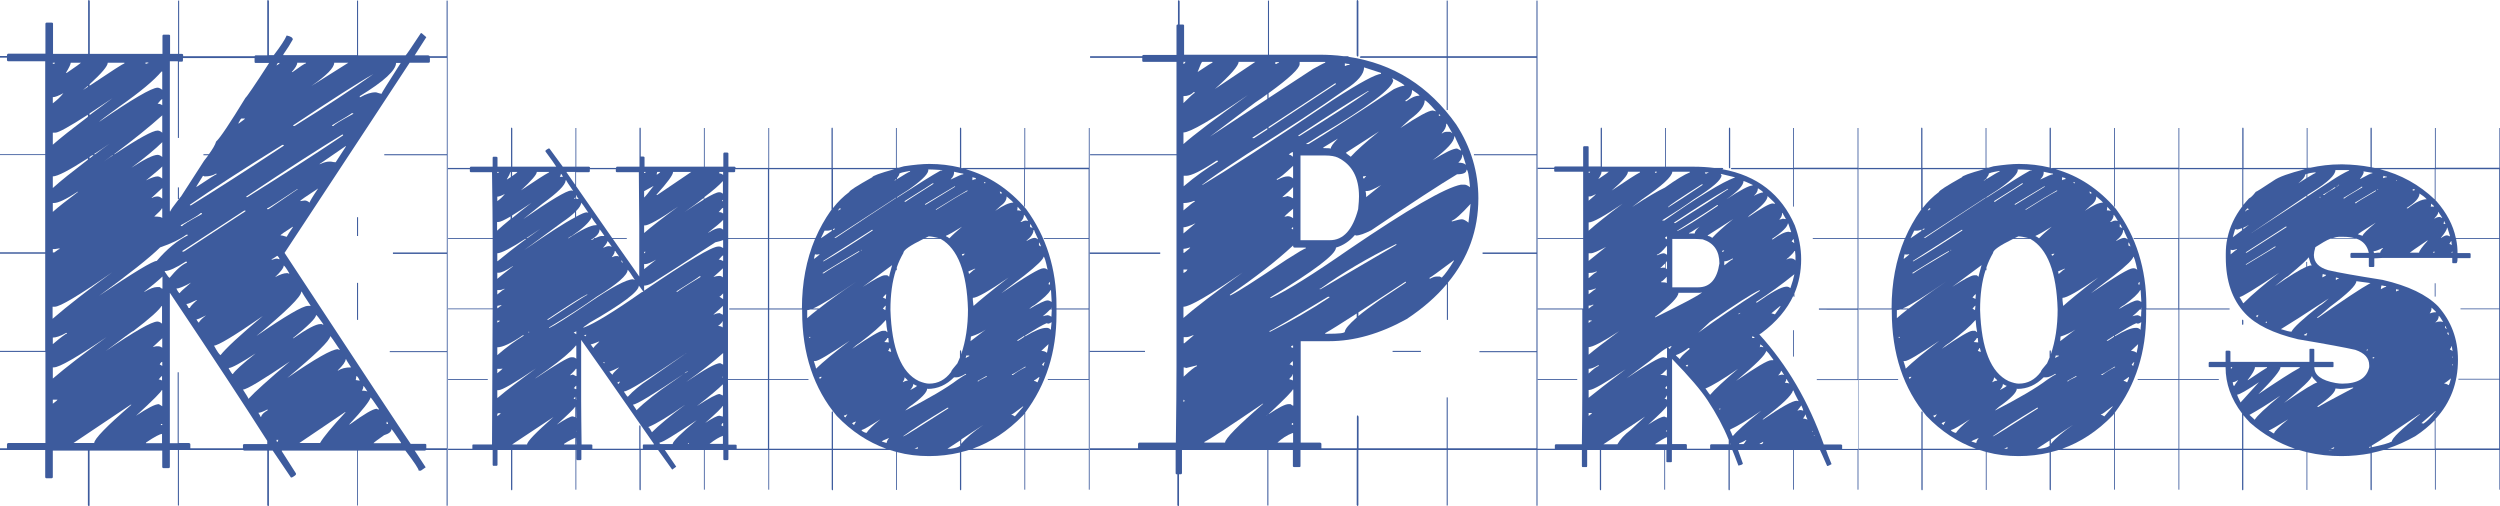
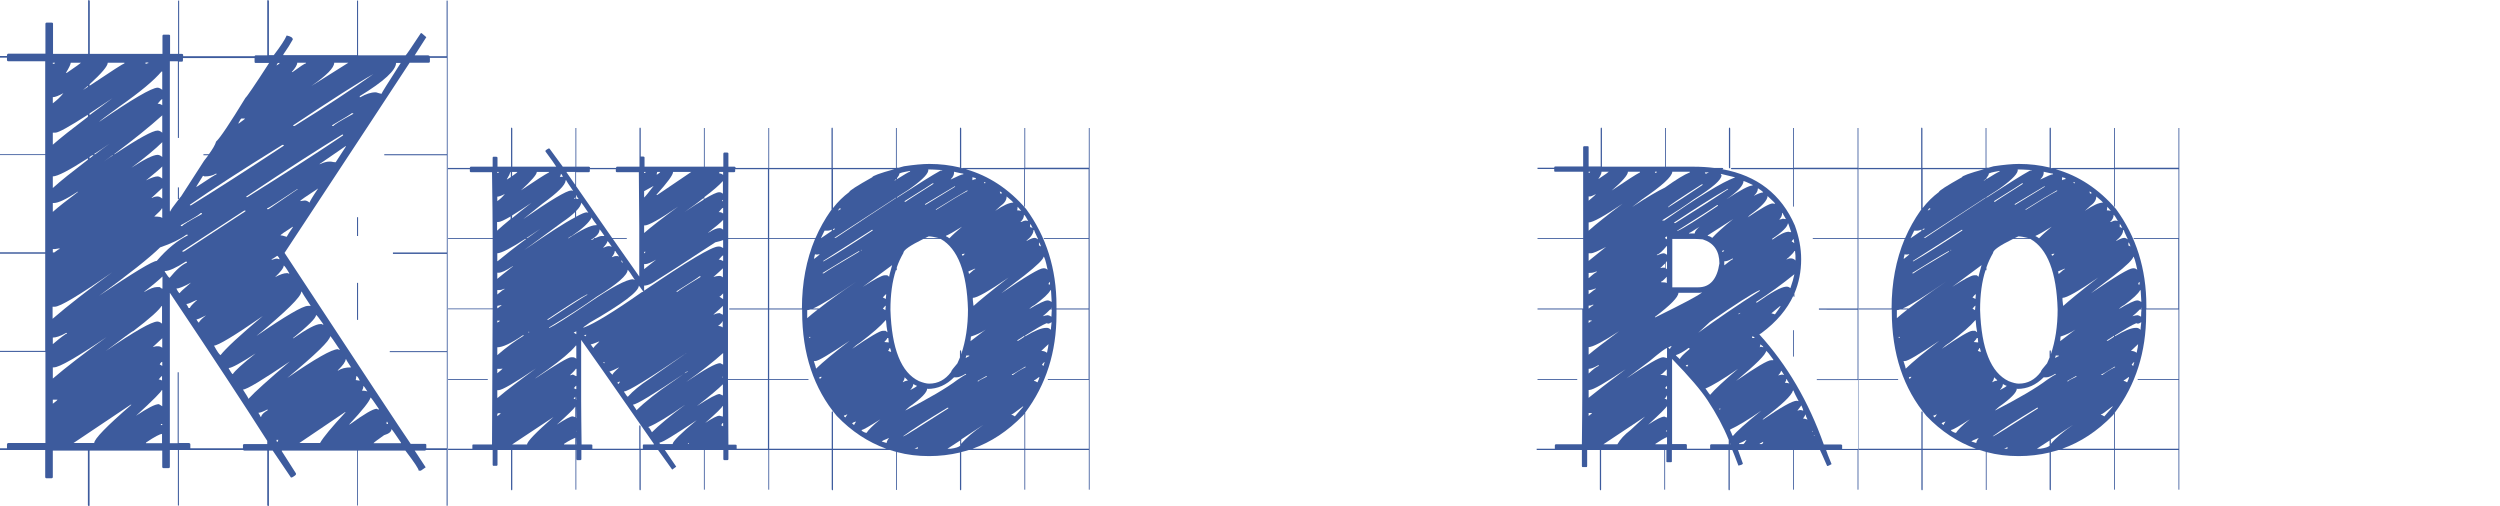
<svg xmlns="http://www.w3.org/2000/svg" version="1.1" id="Layer_1" x="0px" y="0px" viewBox="0 0 1183.4 239.6" style="enable-background:new 0 0 1183.4 239.6;" xml:space="preserve">
  <style type="text/css">
	.st0{fill:#3D5B9D;}
</style>
  <g>
    <path class="st0" d="M21.4,166.6H0v-0.5h21.4v-46H0v-0.7h21.4v-46H0V73h21.4V29H4c-0.5,0-0.7-0.2-0.7-0.7v-1H0v-0.8h3.3v-0.4   c0.1-0.5,0.3-0.7,0.7-0.7h17.5V11.2c0.1-0.4,0.3-0.5,0.7-0.5h2.2c0.5,0,0.7,0.2,0.7,0.5v14.3h16.6v-25c0-0.4,0.2-0.5,0.5-0.5   l0.3,0.5v25h34.4v-8.6c0.1-0.4,0.3-0.5,0.7-0.5h2.2c0.5,0,0.7,0.2,0.7,0.5v8.6h3.8V0.3h0.5v25.2h1.4c0.4,0.1,0.5,0.3,0.5,0.7v0.4   h33.8c0.1-0.3,0.3-0.4,0.5-0.4h5.5V0.5c0-0.4,0.2-0.5,0.5-0.5l0.3,0.5v25.6h2.3c3.3-4.3,5.3-7.4,6.1-9.3c1.9,0.4,2.9,1,2.9,1.9   c-1.1,2-2.6,4.4-4.5,7.1v0.3H169V0.3h0.5v25.9H192c0.2,0,2.6-3.5,7.2-10.5h0.4l2.2,1.9l-5.5,8.6h6.4c0.4,0.1,0.6,0.2,0.7,0.4h8V0.3   h0.5v239.1h-0.5V213h-9.8c-0.1,0.2-0.3,0.3-0.5,0.3h-4.8l5.2,7.9l-2.3,1.6h-1c0-0.8-2.1-4-6.3-9.5h-22.5v26H169v-26h-35.6v0.3   l6.7,10.5v0.4c0,0.3-0.6,0.8-1.9,1.5h-0.5l-8.6-12.7h-1.8v25.8c0,0.4-0.2,0.5-0.5,0.5l-0.3-0.5v-25.8h-10.8c-0.3,0-0.5-0.1-0.5-0.3   H84.7v26.3h-0.5V213h-3.8v7.9c0,0.5-0.2,0.7-0.7,0.7h-2.2c-0.5,0-0.7-0.2-0.7-0.7v-7.6H42.4v25.8c0,0.4-0.2,0.5-0.5,0.5l-0.3-0.5   v-25.8H25v12.4c0,0.5-0.2,0.7-0.7,0.7h-2.2c-0.5,0-0.7-0.2-0.7-0.7V213H0v-0.8h3.3v-1.8c0.1-0.5,0.3-0.7,0.7-0.7h17.5V166.6z    M25,29.7v0.5h0.3c0.5,0,0.7-0.2,0.7-0.5H25z M25,46v2.9c2-1.5,3.7-3.1,5-4.8C27.8,45.3,26.1,46,25,46z M41.6,54.3   c-8.7,5.6-13.9,8.5-15.4,8.5H25v5.7c3.5-3.1,9.1-7.5,16.6-13.2V54.3z M41.6,74.9c-8.8,5.7-14.4,8.6-16.6,8.6v5.5   c3.6-3.3,9.2-7.7,16.6-13.4V74.9z M25.5,96.1H25v4.2c2.8-2.5,6.8-5.6,12-9.5h-0.3C31.2,94.4,27.5,96.1,25.5,96.1z M25,119.5h0.7   c1.4-1.1,2.2-1.6,2.5-1.6v-0.3h-0.3l-1.9,0.3h-1V119.5z M25.9,145.2h-1v5.7c7.3-6.3,16.7-13.6,28.2-22   C37.5,139.8,28.4,145.2,25.9,145.2z M25,159.8v3.1c4-3.4,6.2-5,6.7-5v-0.3h-0.4C28.6,159.1,26.5,159.8,25,159.8z M25.5,173.9H25   v5.3c6.2-5.3,14.6-11.8,25.4-19.6C36.4,169.1,28.1,173.9,25.5,173.9z M25,189.2v1.9c1.5-1.1,2.2-1.7,2.2-1.9H25z M33.5,29.7   c-0.1,0.9-0.9,2.5-2.3,4.8h0.4c4.4-3,6.6-4.6,6.7-4.8H33.5z M34.8,209.7h9.8c0-1.9,5.9-8,17.6-18.1h-0.4L34.8,209.7z M41.6,40.6   c-0.7,0.6-1.5,1.3-2.3,2c0.8-0.5,1.6-1,2.3-1.5V40.6z M42.4,40.6C53,33.5,58.5,30,58.9,30v-0.3H51c0,1.6-2.9,5-8.6,10.2V40.6z    M42.4,54.5c3.3-2.5,6.9-5.1,10.8-8c-4,2.7-7.6,5.1-10.8,7.2V54.5z M43.6,73.5c-0.4,0.3-0.8,0.5-1.2,0.8V75c0.6-0.5,1.3-1,1.9-1.5   H43.6z M45.1,73c2.1-1.6,4.4-3.3,6.8-5c-2.6,1.8-5.1,3.5-7.5,5H45.1z M76.5,33.8C73,38,66.4,43.5,56.7,50.3   c-6.5,4.7-9.8,7.2-9.8,7.4c15.7-10.8,25-16.2,27.7-16.2c0.5,0,1.3,0.3,2.2,1v-8.6H76.5z M88.2,111.1c-3,2.2-7.1,4.2-12.4,6   c-5.1,5-14.7,12.6-28.9,22.9c16.3-11,25.4-16.5,27.3-16.5c4.7-5.5,9.6-9.6,14.7-12.1v-0.3H88.2z M53.2,73.5c-1.4,1-2.7,2-4.1,3   c1.5-1.1,3-2.1,4.4-3H53.2z M76.5,144.8c-1.2,2-5.6,6-13.4,11.9c-0.4,0-4.7,3.2-13.1,9.5c13.7-9.4,21.9-14,24.5-14   c0.6,0,1.4,0.3,2.2,1v-8.3H76.5z M54.3,73c11.2-7.5,18-11.2,20.3-11.2c0.6,0,1.4,0.3,2.2,1v-8.2C70.7,60.1,63.1,66.2,54,73H54.3z    M62.2,79.4c6.3-4.1,10.4-6.1,12.4-6.1c0.6,0,1.4,0.3,2.2,1v-7C73.7,70.4,68.8,74.5,62.2,79.4z M76.5,184.7c0,0.6-4,4.7-12.1,12.1   c5.4-3.6,9-5.5,10.8-5.5l1.6,1v-7.6H76.5z M68.2,138.1h0.3c2.5-1.5,4.4-2.2,5.7-2.2h1.4l1,0.7h0.3v-5.7   C75.1,132.6,72.2,135.1,68.2,138.1z M68.9,29.7v0.5h0.3c0.4-0.2,0.7-0.3,1-0.3v-0.3H68.9z M69.1,85.4c2.5-1.3,4.4-1.9,5.5-1.9   c0.5,0,1.3,0.3,2.2,1v-5.7C76.1,79.6,73.5,81.8,69.1,85.4z M69.1,209.5v0.3h7.6v-4.4C75.8,205.4,73.2,206.7,69.1,209.5z M71.7,93.7   H72c0.8-0.5,1.7-0.7,2.6-0.7c0.6,0,1.4,0.3,2.2,1v-5L71.7,93.7z M73.9,163.9h1c0.5,0,1.2,0.2,1.9,0.7v-4.5l-4.5,4.2L73.9,163.9z    M76.5,98.7c0,0.5-1.2,1.7-3.5,3.8c2.1,0,3.4,0.2,3.8,0.7v-4.5H76.5z M74.6,49.1c0.8,0,1.5,0.2,2.2,0.7v-2.9   C76.5,46.9,75.8,47.6,74.6,49.1z M75.1,179.6c0.4,0,0.9,0.2,1.6,0.5V178C76.5,178,76,178.5,75.1,179.6z M75.6,172.5l1.2,0.7v-1.9   C76.4,171.3,76,171.7,75.6,172.5z M76.1,201.2h0.7v-0.5C76.3,200.6,76.1,200.8,76.1,201.2z M88,123.8c-4.7,3-8,4.5-10,4.5v0.3   c1.2,1.9,2,2.9,2.3,2.9c3.1-3.8,5.8-6.2,8.2-7.2v-0.4H88z M84.7,94.2h-0.5v-5.5h0.5V94.2c0.3-0.4,0.6-0.8,1-1.2l10.9-16.9   c0.7-0.9,1.4-1.8,2-2.6h-2.3V73h2.6c1.8-2.5,3-4.5,3.4-6c1.9-1.7,6.5-8.6,13.9-20.7c0.5-0.3,4.3-5.8,11.2-16.5H121   c-0.4,0-0.5-0.2-0.5-0.7v-1.6H86.6v1c0,0.5-0.2,0.7-0.5,0.7h-1.4v36.1h-0.5V29h-3.8V100h0.3C80.6,99.6,82,97.7,84.7,94.2z    M84.1,209.7v-33.5h0.5v33.5h4.8c0.5,0.1,0.7,0.3,0.7,0.7v1.8H115v-1.5c0.1-0.4,0.3-0.5,0.7-0.5h10.8v-1.5   c-10.5-16.5-25.8-39.8-46.1-70.1v71.2H84.1z M83.5,136.6c0.7,1.5,1.3,2.2,1.6,2.2c0-0.4,1.8-2,5.3-5   C86.9,135.7,84.6,136.6,83.5,136.6z M94.9,100.9c-0.2,0.5-3.3,2.4-9.3,5.7v0.4h0.7c0.1-0.5,3.2-2.4,9.3-5.7v-0.4H94.9z M115.6,99.7   l-29.3,19.1v0.3H87l29.2-19.1v-0.3H115.6z M88.2,143.9c0.6,1,1,1.6,1,1.9h0.7c0-0.5,1.1-1.7,3.4-3.8H93   C90.6,143.2,89.1,143.9,88.2,143.9z M133.8,68.5c-19.1,11.8-33.7,21.3-43.9,28.4v0.3h0.5c11.5-7.1,26.2-16.5,43.9-28.2v-0.4H133.8z    M97.1,83.5h-0.3l-0.7-0.3l-3.1,5v0.3c6-4,9.2-6,9.5-6v-0.3h-0.3C100.7,83.1,99,83.5,97.1,83.5z M93,151.2c0.5,1,1,1.5,1.2,1.6   c0-0.6,1.1-1.8,3.3-3.5C95,150.6,93.5,151.2,93,151.2z M101.3,163.6c1.5,2.8,2.6,4.3,3.1,4.5c2.4-3.1,9-9.3,20-18.5   C110.9,159,103.1,163.6,101.3,163.6z M108.3,174.2v0.3c1,1.7,1.6,2.6,1.9,2.6c0.9-1.5,4.5-4.8,10.8-9.8   C114,171.8,109.7,174.2,108.3,174.2z M112.8,58.4h0.3c1.9-1.4,2.9-2.1,2.9-2.3h-1.6C114.1,56,113.6,56.8,112.8,58.4z M115,184.4   c1.7,2.6,2.6,4.1,2.6,4.4c2.9-3.2,9.5-9.1,19.6-17.7C124.2,179.9,116.8,184.4,115,184.4z M116.6,93v0.3h0.5   c19.5-12.2,34.5-21.9,45.3-29.2v-0.4H162C151.5,70.1,136.3,79.8,116.6,93z M142.6,138.1c0,2.3-7.1,9.3-21.3,21   c13.8-9.5,22-14.3,24.4-14.3h1.4c-2.8-4.2-4.2-6.4-4.2-6.7H142.6z M122.3,195.4c0.6,1,1,1.6,1,1.9h0.3c0.2-1,1.2-2,3.1-3.1v-0.3   h-0.3C124.5,194.9,123.1,195.4,122.3,195.4z M126.4,98.7V99h0.7l13.9-9.5h-0.3C131.9,95.4,127.1,98.5,126.4,98.7z M128.6,122.6v0.3   h0.4c1-0.4,1.7-0.5,2.2-0.5c0.4,0.2,0.8,0.3,1.2,0.3c-0.5-1.1-1-1.6-1.2-1.6C129.8,122.1,129,122.6,128.6,122.6z M134.3,125.7   c0,1.1-1.4,2.9-4.1,5.5c2.4-1.3,4.2-1.9,5.5-1.9h0.5l0.7,0.3v-0.3C135.5,126.9,134.6,125.7,134.3,125.7z M130.9,31   c0.9-0.5,1.4-0.9,1.5-1.2h-0.5C131.5,29.7,131.2,30.1,130.9,31z M130.9,208.2v0.3c0,0.5,0.2,0.7,0.5,0.7c0-0.3,0.1-0.6,0.4-1H130.9   z M132.8,111.4c0.5,0,1.4,0.2,2.9,0.7c0.5-0.9,1.4-2.4,2.9-4.5v-0.3C134.7,109.8,132.8,111.1,132.8,111.4z M201.8,212.2h9.7v-45.5   h-27v-0.5h27v-46H186v-0.7h25.5v-46h-29.6V73h29.6V27.4h-8V29c0,0.5-0.2,0.7-0.7,0.7h-8.9c-4.9,7.5-24.6,37.5-59.2,90   c36.7,55.8,56.6,86,59.7,90.4h6.7c0.5,0,0.7,0.2,0.7,0.5V212.2z M156.3,159.1c0,2-6.8,8.6-20.3,19.8c13.2-9.1,21.1-13.6,23.9-13.6   c0.4,0.2,0.7,0.3,1,0.3C158.1,161.4,156.6,159.2,156.3,159.1z M140.7,29.7c0,1-0.9,2.5-2.6,4.4h0.4c3.7-2.7,5.8-4.1,6.3-4.1v-0.3   H140.7z M149.6,149.1c0,1.5-3.7,5.1-11,11h0.3c6.5-4.5,10.7-6.7,12.7-6.7h0.7l0.7,0.4v-0.4C151,150.5,149.9,149.1,149.6,149.1z    M138.8,59.3v0.3h0.7c15-9.3,27.4-17.5,37.2-24.5C169.7,39,157.1,47.1,138.8,59.3z M141.7,209.7h9.8c1.5-2.7,5.6-7.6,12.1-14.6   h-0.3L141.7,209.7z M142,95.2l2.3-0.3c0.6,0,1.4,0.3,2.2,1c0.2-0.6,1.5-2.9,4.1-6.7C144.9,92.9,142.1,94.9,142,95.2z M158.2,29.7   c0,2.4-3.6,6-10.8,11l17.5-11H158.2z M151.2,77.7h0.3c1.7-0.8,3.1-1.2,4.2-1.2h1c0.9,0.2,1.6,0.3,2.2,0.3l4.8-7.4v-0.3L151.2,77.7z    M166.5,53.6c-0.2,0.3-3.3,2.2-9.3,5.7v0.3h0.7c0.1-0.5,3.2-2.4,9.3-5.7v-0.3H166.5z M163.6,170.1c0,1.1-1.3,2.9-3.8,5.3h0.3   c1.5-1,3.5-1.5,6.1-1.5c-1.5-2.3-2.3-3.5-2.3-3.8H163.6z M175.4,188.2c-0.4,1.6-3.7,5.9-10.1,12.7h0.3c6.8-4.9,11-7.4,12.7-7.4   c0.5,0.3,0.8,0.4,1,0.4v-0.4C176.9,190,175.7,188.2,175.4,188.2z M168.7,178l-0.3,1.9l1.9,0.3C169.6,178.7,169.1,178,168.7,178z    M169,102.8h0.5v8.9H169V102.8z M169,133.9h0.5v17.5H169V133.9z M187.5,29.7c0,3.5-5.7,8.8-17.2,15.8V46h0.3c2.6-1.5,5-2.3,7.1-2.3   h0.3c1.5,0.5,2.4,0.7,2.6,0.7c0-0.3,3-5.1,9.1-14.6H187.5z M172,182.7c0,0.8-0.2,1.5-0.7,2.2c0.9,0,1.8,0.1,2.6,0.4   C172.9,183.6,172.2,182.7,172,182.7z M185.3,203.1c0,1.3-1.2,2.2-3.5,2.9c-3.4,2.4-5,3.6-5,3.8h13v-0.3   C187,205.3,185.5,203.2,185.3,203.1z M183,199.7v1h0.7c-0.2-0.5-0.3-0.8-0.3-1H183z" />
-     <path class="st0" d="M233.2,213h-21.1v-0.6h11.5v-1.6c0-0.3,0.1-0.4,0.4-0.4h8.9c0.1-25.6,0.2-47,0.3-64h-21.1V146h21.1v-32.9   h-21.1v-0.4h21.1c0-7.6-0.1-18-0.3-31.2h-10c-0.3,0-0.5-0.2-0.5-0.5v-0.9h-10.4v-0.6h10.4v-0.1c0.1-0.3,0.2-0.5,0.5-0.5h10.3v-4.2   c0-0.3,0.1-0.5,0.4-0.5h1.4c0.3,0.1,0.5,0.2,0.5,0.5v4.2h6.4V60.8c0-0.3,0.1-0.4,0.4-0.4l0.2,0.4v18.1h20.8   c-0.7-1.1-2.3-3.5-5.1-7.2v-0.3c0-0.2,0.5-0.6,1.4-1.1h0.5l6.3,8.6h6V60.6h0.4v18.3h6c0.3,0.1,0.5,0.2,0.5,0.5v0.1h12.3v-0.1   c0.1-0.3,0.2-0.5,0.5-0.5h10.6V60.8c0-0.3,0.1-0.4,0.4-0.4l0.2,0.4v13.3h1.3c0.3,0.1,0.5,0.2,0.5,0.5v4.3h28.1V60.6h0.4v18.3h8.8   v-6.2c0.1-0.3,0.2-0.5,0.5-0.5h1.4c0.3,0.1,0.5,0.2,0.5,0.5v6.2h2.9c0.3,0.1,0.5,0.2,0.5,0.5v0.1h15.5V60.6h0.4v171.2h-0.4V213   h-18.9v4.3c0,0.3-0.2,0.5-0.5,0.5h-1.4c-0.3,0-0.5-0.2-0.5-0.5V213h-8.8v18.8h-0.4V213h-18.5l5.4,7.9l-1.9,1.4   c-3.8-5.3-6-8.4-6.7-9.3h-8.2v18.7c0,0.3-0.1,0.4-0.4,0.4l-0.2-0.4V213h-27.5v4.3c0,0.3-0.2,0.5-0.5,0.5h-1.4   c-0.3,0-0.4-0.2-0.4-0.5V213h-0.1v18.8h-0.4V213h-29.9v18.7c0,0.3-0.1,0.4-0.4,0.4l-0.2-0.4V213h-6.4v7c0,0.3-0.2,0.5-0.5,0.5h-1.4   c-0.3,0-0.4-0.2-0.4-0.5V213z M212.1,179.4h18.8v0.4h-18.8V179.4z M235.4,81.4v0.5h0.2c0.3,0,0.5-0.2,0.5-0.5H235.4z M235.4,93.1   v2.1c1.2-0.8,2.4-1.9,3.6-3.4C237.5,92.6,236.2,93.1,235.4,93.1z M241.8,102.4c-3.1,1.8-5,2.7-6,2.7h-0.5v4.1   c1.5-1.4,3.6-3.2,6.4-5.5V102.4z M248.6,113.1c-6.8,4.4-11.2,6.7-13.2,6.8v3.7h0.2c3.5-2.9,7.9-6.4,13.5-10.5H248.6z M236.1,129.1   h-0.7v2.9c1.3-1.1,3.8-3.1,7.5-6h-0.2C239.5,128.1,237.3,129.1,236.1,129.1z M236.3,137.3h-0.9v2.1c2-1.7,3.1-2.5,3.4-2.5v-0.2   h-0.2C237.8,137.1,237.1,137.3,236.3,137.3z M235.4,144.8v1.1h0.2c0.8-0.7,1.3-1.1,1.7-1.1v-0.3h-0.5L235.4,144.8z M235.4,151.8   v0.9c0.7-0.3,1.1-0.6,1.2-0.9H235.4z M247.5,158.7c-5.5,3.8-9.6,5.7-12.1,5.7v3.7c4.3-3.7,8.5-6.8,12.5-9.2v-0.2H247.5z    M235.9,184.7h-0.5v3.6h0.2c4.2-3.6,10.3-8.2,18.1-13.9C243.6,181.2,237.7,184.7,235.9,184.7z M236.8,174.6h-1.4v2.1   c1.7-1.4,2.5-2.1,2.5-2.2L236.8,174.6z M235.4,196.1v0.9c1-0.7,1.6-1.2,1.6-1.4h-1.1C235.6,195.7,235.4,195.8,235.4,196.1z    M241.8,83.8v-2.3h-0.3c-0.1,0.7-0.6,1.8-1.6,3.4h0.2C240.8,84.5,241.3,84.1,241.8,83.8z M242.4,83.4c1.7-1.2,2.5-1.8,2.5-2h-2.5   V83.4z M242.4,102v1.3c2.5-2.1,5.6-4.5,9.2-7.3C247.9,98.5,244.8,100.5,242.4,102z M242.4,210.4h7.1c0-1.4,4.2-5.7,12.5-13   L242.4,210.4z M254.1,81.4c0,1.2-2.5,4.1-7.5,8.7c6.9-4.6,11.3-7.5,13.3-8.5v-0.2H254.1z M267.7,85.5c0,2-3.6,5.6-10.9,10.9   l-9.1,7.3c13-9,20.5-13.5,22.6-13.5h0.5l0.4,0.2v-0.2c-2-2.9-3.1-4.5-3.1-4.8H267.7z M272.3,100.3c-1.4,1.4-3.5,3.1-6.2,4.9   l-18,13.2c11.1-7.7,19.1-12.9,24.1-15.5V100.3z M249.2,112.7h0.5c1.9-1.4,3.9-2.8,6.1-4.4C253.4,109.9,251.2,111.4,249.2,112.7z    M250,157.1v0.2h0.5v-0.2H250z M272.5,163.7c-2.5,3-6.9,6.7-13.2,11.2c-3.9,2.7-5.9,4.1-6,4.3c10-6.7,15.7-10.1,17.1-10.1h0.7   c0.5,0,1.1,0.2,1.7,0.7v-6.2H272.5z M259.1,151.2v0.2h0.4c11.8-7.7,17.9-11.7,18.5-11.8v-0.2h-0.2   C275.2,140.6,269,144.6,259.1,151.2z M297.1,127.7c0,2.5-4.9,6.8-14.6,12.7c-5.6,4-13.1,8.9-22.6,14.6v0.2h0.2   c2.2-1,8.3-4.8,18.3-11.6c11.1-7.6,18.2-11.4,21.2-11.4l0.9,0.3C298.5,129.3,297.3,127.7,297.1,127.7z M272.3,197.5v-5   c-0.7,1.1-3.6,3.9-8.7,8.5c4-2.6,6.5-3.9,7.3-3.9h0.2C271.5,197.2,271.9,197.3,272.3,197.5z M265.5,82.3c0,0.5-0.2,0.9-0.5,1.4h1.4   v-0.2C266,82.7,265.7,82.3,265.5,82.3z M272.3,210.4v-3.2c-1.2,0.5-3,1.4-5.3,2.9v0.3H272.3z M272.3,81.4h-4.1v0.2   c1.4,2,2.8,4,4.1,5.9V81.4z M268.9,112.9c6.4-4.2,10.8-6.3,13-6.3h0.5v-0.3c-1.6-2-2.3-3.2-2.3-3.4c-1.2,2.4-4.3,5.3-9.3,8.7   C269.5,112.2,268.9,112.7,268.9,112.9z M272.5,174.6c0,0.3-0.9,1.3-2.7,3h0.3l1.1-0.3l1.4,0.7h0.3v-3.4H272.5z M271.6,157.3   c0,0.2,0.4,0.5,1.2,0.9v-1.4C272.3,157.2,271.9,157.3,271.6,157.3z M271.6,183.8c0.3,0,0.6,0.1,0.9,0.4h0.3v-1.6   C272.6,182.6,272.2,183,271.6,183.8z M272.3,189v-1.2c-0.2,0.1-0.4,0.4-0.7,0.8v0.2C271.8,188.8,272.1,188.8,272.3,189z    M272.3,94.2v-1c-0.1,0.3-0.3,0.6-0.5,1H272.3z M279.2,80.1v0.9c0,0.3-0.2,0.5-0.5,0.5h-6v6.6c6.8,9.8,12.5,18,17.1,24.6h6.9v0.4   h-6.6c6.1,8.7,10.3,14.6,12.5,17.8v-23.2c0-6.2-0.1-15-0.2-26.2h-10.4c-0.3,0-0.5-0.2-0.5-0.5v-0.9H279.2z M272.7,94L272.7,94   c0.4,0.1,0.7,0.2,1,0.2h0.2c-0.7-0.9-1.1-1.5-1.1-1.9h-0.1V94z M272.7,99.9v2.7c2.5-1.4,4.2-2.1,5.1-2.1c0.3,0.1,0.5,0.2,0.7,0.2   c-2.1-3.2-3.3-4.8-3.4-4.8C275.1,97,274.3,98.3,272.7,99.9z M272.7,187.4v1.8c0,0.1,0,0.1,0.1,0.1L272.7,187.4L272.7,187.4z    M272.7,192.2v5.6c0,0.1,0,0.1,0.1,0.1L272.7,192.2L272.7,192.2z M272.7,203.8v0.5h0.1L272.7,203.8L272.7,203.8z M272.7,207v3.4   h0.1L272.7,207L272.7,207z M280.3,212.4h22.3v-10.6c0-0.3,0.1-0.5,0.4-0.5l0.2,0.5v10.6h1.1v-1.6c0-0.3,0.1-0.4,0.4-0.4h4.8v-0.3   c-20.9-30.1-32.4-46.5-34.4-49.2v29c0,4.9,0.1,11.7,0.2,20.5h4.6c0.3,0,0.5,0.1,0.5,0.4V212.4z M302.4,135.2   c0,2.8-7.7,8.6-23.2,17.5l-3.2,2.3h0.5c4.8-1.8,13.9-7.3,27.3-16.7c0.3-0.1,0.5-0.2,0.7-0.2V138   C303.2,136.2,302.5,135.2,302.4,135.2z M276.6,158.9l0.5,0.3l0.5-0.7h-0.5C276.8,158.5,276.6,158.6,276.6,158.9z M279.6,163   c0.7,1.1,1.2,1.7,1.4,1.7c0-0.3,0.9-1.3,2.7-3h-0.3C281.4,162.5,280.2,163,279.6,163z M281.8,112.7c1.4-0.6,2.4-1,3-1h1.2v-0.2   c-1.3-2-2.1-2.9-2.2-2.9c0,1.7-1.3,3.3-3.9,4.8v0.2h0.2c0.3-0.2,0.7-0.4,1-0.5v-0.4H281.8z M287.6,114.1c-0.2,0.8-0.9,1.9-2.1,3.1   h0.3c1-0.5,1.8-0.7,2.4-0.7h0.3l1.1,0.3C288.4,115,287.7,114.1,287.6,114.1z M285.5,171.5c0.1,0.3,0.2,0.4,0.5,0.4h0.2v-0.4H285.5z    M288.5,176c0.1,0,0.5,0.5,1.4,1.4c0-0.4,1-1.5,3.1-3.4h-0.2c-1.7,0.9-3.1,1.5-4.3,1.9V176z M291,118.8c0,0.8-0.5,1.8-1.4,2.9h0.3   c0.5-0.3,1.1-0.5,1.8-0.5h0.7l0.5,0.3v-0.3c-1-1.4-1.6-2.2-1.6-2.4H291z M292.3,181v0.2c0.1,0.3,0.2,0.5,0.5,0.5l0.7-1H293   C292.8,180.9,292.5,181,292.3,181z M294.2,123.3v0.7l0.5,0.3h0.2c-0.3-0.4-0.5-0.7-0.5-1H294.2z M295.4,185.3v0.2   c1,1.6,1.6,2.3,1.8,2.3c2.5-2.8,5.8-5.5,9.9-8.2l18-12.6C307.1,179.3,297.3,185.3,295.4,185.3z M299.7,191.5v0.2   c1,1.5,1.6,2.3,1.6,2.5c4-4,9.7-8.5,17.1-13.5c3.3-2.3,5-3.5,5.1-3.6C309.2,186.7,301.3,191.5,299.7,191.5z M304.9,81.4v0.5h0.2   c0.3,0,0.5-0.2,0.5-0.5H304.9z M304.9,90.5v3c0.7-0.6,2.2-2.5,4.5-5.5L304.9,90.5z M305.3,106.7h-0.4v3.6c3.2-2.8,8.6-7,16.1-12.5   C312.3,103.8,307,106.7,305.3,106.7z M304.9,135.2v2.4c20.4-13.9,32.1-20.9,35.1-20.9h0.5c0.5,0,1,0.2,1.8,0.7v-3.7H342   c-0.5,0.3-1.7,0.6-3.4,1c-14.8,9.7-24.7,16.1-29.9,19.3C307.1,134.9,305.8,135.2,304.9,135.2z M304.9,119.2v0.7   c0.2,0,0.4-0.2,0.7-0.7H304.9z M305.6,125h-0.7v2.4l5.7-4.5C308.1,124.3,306.5,125,305.6,125z M307,202.4c0.3,0,0.8,0.7,1.6,2.2   c3.3-3.3,8.5-7.6,15.7-13c-7.6,5.3-13.4,8.9-17.3,10.5V202.4z M318.6,81.4c0,1.4-2.6,4.9-7.8,10.7v0.2h0.3l16.1-10.9H318.6z    M311.1,81.4l-0.3,1.2h0.3c0.9-0.6,1.4-1,1.4-1.2H311.1z M312.2,209.5v0.3c0.1,0.3,0.2,0.4,0.5,0.4h5.7c0-1.2,3.8-5,11.4-11.3   C319.3,205.9,313.5,209.5,312.2,209.5z M331.1,130.8c-0.5,0.5-4.2,2.9-10.9,7.1v0.2h0.5c0.5-0.5,4.1-2.9,10.9-7v-0.3H331.1z    M333.1,94.5v-0.8c-2.5,2-5.5,4.2-9,6.6C327.6,98,330.6,96,333.1,94.5z M324.1,176.7c1-0.5,1.6-0.9,1.6-1.1   C324.6,176.1,324.1,176.5,324.1,176.7z M324.8,180.8c8.7-5.9,14-8.9,16.1-8.9l1.4,0.7v-5.5C337.8,171.2,332,175.7,324.8,180.8z    M325.6,210.1h0.5v-0.4C325.8,209.8,325.6,209.9,325.6,210.1z M329.9,192.2c5.9-3.8,9.4-5.7,10.7-5.7l1.6,0.7v-5.3   C340.2,183.9,336.1,187.4,329.9,192.2z M333.4,93.3v0.9c3.6-2.1,5.9-3.2,7-3.2h0.2c0.5,0,1,0.2,1.6,0.7v-6   C340.3,87.8,337.4,90.3,333.4,93.3z M342,192.2c-0.1,0.6-2.8,3.3-8.2,8c3.5-2.3,5.7-3.4,6.6-3.4h0.2l1.6,0.4v-5H342z M335.2,110.1   h0.2c2.2-1.4,3.9-2.1,5.1-2.1h0.2c0.5,0,1,0.2,1.6,0.7v-4.6C341.1,105.4,338.8,107.3,335.2,110.1z M335.9,210.1h6.3v-3.8   C340.5,206.9,338.4,208.1,335.9,210.1z M337.7,131.1c1-0.3,2-0.5,2.7-0.5h0.2c0.5,0,1,0.2,1.6,0.7V127   C341.4,127.8,339.9,129.2,337.7,131.1z M337.7,148.9h0.2c0.6-0.3,1.5-0.6,2.7-0.7l1.4,0.7h0.2v-4.1   C341.4,145.6,339.9,147,337.7,148.9z M342,152c0,0.4-0.7,1.2-2.1,2.3c0.8,0,1.6,0.2,2.2,0.7v-3H342z M340.2,100.4   c0.9,0,1.6,0.2,2.1,0.7v-2.7C342,98.3,341.4,99,340.2,100.4z M340.2,122.9c0.7,0,1.3,0.2,2.1,0.7v-2.7   C342,120.9,341.4,121.6,340.2,122.9z M340.5,81.4v0.7c0.7,0,1.2,0.2,1.8,0.7v-1.4H340.5z M340.5,140.4l1.8,1.2v-2.7   C341.4,139.9,340.8,140.4,340.5,140.4z M341.4,201.3l0.9,0.5v-1.6C342,200.2,341.8,200.5,341.4,201.3z M341.8,95.1l0.4,0.2v-0.7   C342,94.7,341.8,94.8,341.8,95.1z M342,178.3v0.4h0.2v-0.4H342z M344.6,179.4h18.9v-32.9h-18.3V146h18.3v-32.9h-18.8   c-0.1,11.7-0.1,21.4-0.1,29.2V179.4z M348.7,212.4h14.8v-32.6h-18.9c0.1,7.8,0.1,18,0.2,30.7h3.4c0.3,0,0.5,0.1,0.5,0.4V212.4z    M344.7,112.7h18.8V80.1H348v0.9c0,0.3-0.2,0.5-0.5,0.5h-2.7C344.7,93,344.7,103.4,344.7,112.7z" />
+     <path class="st0" d="M233.2,213h-21.1v-0.6h11.5v-1.6c0-0.3,0.1-0.4,0.4-0.4h8.9c0.1-25.6,0.2-47,0.3-64h-21.1V146h21.1v-32.9   h-21.1v-0.4h21.1c0-7.6-0.1-18-0.3-31.2h-10c-0.3,0-0.5-0.2-0.5-0.5v-0.9h-10.4v-0.6h10.4v-0.1c0.1-0.3,0.2-0.5,0.5-0.5h10.3v-4.2   c0-0.3,0.1-0.5,0.4-0.5h1.4c0.3,0.1,0.5,0.2,0.5,0.5v4.2h6.4V60.8c0-0.3,0.1-0.4,0.4-0.4l0.2,0.4v18.1h20.8   c-0.7-1.1-2.3-3.5-5.1-7.2v-0.3c0-0.2,0.5-0.6,1.4-1.1h0.5l6.3,8.6h6V60.6h0.4v18.3h6c0.3,0.1,0.5,0.2,0.5,0.5v0.1h12.3v-0.1   c0.1-0.3,0.2-0.5,0.5-0.5h10.6V60.8c0-0.3,0.1-0.4,0.4-0.4l0.2,0.4v13.3h1.3c0.3,0.1,0.5,0.2,0.5,0.5v4.3h28.1V60.6h0.4v18.3h8.8   v-6.2c0.1-0.3,0.2-0.5,0.5-0.5h1.4c0.3,0.1,0.5,0.2,0.5,0.5v6.2h2.9c0.3,0.1,0.5,0.2,0.5,0.5v0.1h15.5V60.6h0.4v171.2h-0.4V213   h-18.9v4.3c0,0.3-0.2,0.5-0.5,0.5h-1.4c-0.3,0-0.5-0.2-0.5-0.5V213h-8.8v18.8h-0.4V213h-18.5l5.4,7.9l-1.9,1.4   c-3.8-5.3-6-8.4-6.7-9.3h-8.2v18.7c0,0.3-0.1,0.4-0.4,0.4l-0.2-0.4V213h-27.5v4.3c0,0.3-0.2,0.5-0.5,0.5h-1.4   c-0.3,0-0.4-0.2-0.4-0.5V213h-0.1v18.8h-0.4V213h-29.9v18.7c0,0.3-0.1,0.4-0.4,0.4l-0.2-0.4V213h-6.4v7c0,0.3-0.2,0.5-0.5,0.5h-1.4   c-0.3,0-0.4-0.2-0.4-0.5V213z M212.1,179.4h18.8v0.4h-18.8V179.4z M235.4,81.4v0.5h0.2c0.3,0,0.5-0.2,0.5-0.5H235.4z M235.4,93.1   v2.1c1.2-0.8,2.4-1.9,3.6-3.4C237.5,92.6,236.2,93.1,235.4,93.1z M241.8,102.4c-3.1,1.8-5,2.7-6,2.7h-0.5v4.1   c1.5-1.4,3.6-3.2,6.4-5.5V102.4z M248.6,113.1c-6.8,4.4-11.2,6.7-13.2,6.8v3.7h0.2c3.5-2.9,7.9-6.4,13.5-10.5H248.6z M236.1,129.1   h-0.7v2.9c1.3-1.1,3.8-3.1,7.5-6h-0.2C239.5,128.1,237.3,129.1,236.1,129.1z M236.3,137.3h-0.9v2.1c2-1.7,3.1-2.5,3.4-2.5v-0.2   h-0.2C237.8,137.1,237.1,137.3,236.3,137.3z M235.4,144.8v1.1h0.2c0.8-0.7,1.3-1.1,1.7-1.1v-0.3h-0.5L235.4,144.8z M235.4,151.8   v0.9c0.7-0.3,1.1-0.6,1.2-0.9H235.4z M247.5,158.7c-5.5,3.8-9.6,5.7-12.1,5.7v3.7c4.3-3.7,8.5-6.8,12.5-9.2v-0.2H247.5z    M235.9,184.7h-0.5v3.6h0.2c4.2-3.6,10.3-8.2,18.1-13.9C243.6,181.2,237.7,184.7,235.9,184.7z M236.8,174.6h-1.4v2.1   c1.7-1.4,2.5-2.1,2.5-2.2L236.8,174.6z M235.4,196.1v0.9c1-0.7,1.6-1.2,1.6-1.4h-1.1C235.6,195.7,235.4,195.8,235.4,196.1z    M241.8,83.8v-2.3h-0.3c-0.1,0.7-0.6,1.8-1.6,3.4h0.2C240.8,84.5,241.3,84.1,241.8,83.8z M242.4,83.4c1.7-1.2,2.5-1.8,2.5-2h-2.5   V83.4z M242.4,102v1.3c2.5-2.1,5.6-4.5,9.2-7.3C247.9,98.5,244.8,100.5,242.4,102z M242.4,210.4h7.1c0-1.4,4.2-5.7,12.5-13   L242.4,210.4z M254.1,81.4c0,1.2-2.5,4.1-7.5,8.7c6.9-4.6,11.3-7.5,13.3-8.5v-0.2H254.1z M267.7,85.5c0,2-3.6,5.6-10.9,10.9   l-9.1,7.3c13-9,20.5-13.5,22.6-13.5h0.5l0.4,0.2v-0.2c-2-2.9-3.1-4.5-3.1-4.8H267.7z M272.3,100.3c-1.4,1.4-3.5,3.1-6.2,4.9   l-18,13.2c11.1-7.7,19.1-12.9,24.1-15.5V100.3z M249.2,112.7h0.5c1.9-1.4,3.9-2.8,6.1-4.4C253.4,109.9,251.2,111.4,249.2,112.7z    M250,157.1v0.2h0.5v-0.2H250z M272.5,163.7c-2.5,3-6.9,6.7-13.2,11.2c-3.9,2.7-5.9,4.1-6,4.3c10-6.7,15.7-10.1,17.1-10.1h0.7   c0.5,0,1.1,0.2,1.7,0.7v-6.2H272.5z M259.1,151.2v0.2h0.4c11.8-7.7,17.9-11.7,18.5-11.8v-0.2h-0.2   C275.2,140.6,269,144.6,259.1,151.2z M297.1,127.7c0,2.5-4.9,6.8-14.6,12.7c-5.6,4-13.1,8.9-22.6,14.6v0.2h0.2   c2.2-1,8.3-4.8,18.3-11.6c11.1-7.6,18.2-11.4,21.2-11.4l0.9,0.3C298.5,129.3,297.3,127.7,297.1,127.7z M272.3,197.5v-5   c-0.7,1.1-3.6,3.9-8.7,8.5c4-2.6,6.5-3.9,7.3-3.9h0.2C271.5,197.2,271.9,197.3,272.3,197.5z M265.5,82.3c0,0.5-0.2,0.9-0.5,1.4h1.4   v-0.2C266,82.7,265.7,82.3,265.5,82.3z M272.3,210.4v-3.2c-1.2,0.5-3,1.4-5.3,2.9v0.3H272.3z M272.3,81.4h-4.1v0.2   c1.4,2,2.8,4,4.1,5.9V81.4z M268.9,112.9c6.4-4.2,10.8-6.3,13-6.3h0.5v-0.3c-1.6-2-2.3-3.2-2.3-3.4c-1.2,2.4-4.3,5.3-9.3,8.7   C269.5,112.2,268.9,112.7,268.9,112.9z M272.5,174.6c0,0.3-0.9,1.3-2.7,3h0.3l1.1-0.3l1.4,0.7h0.3v-3.4H272.5z M271.6,157.3   c0,0.2,0.4,0.5,1.2,0.9v-1.4C272.3,157.2,271.9,157.3,271.6,157.3z M271.6,183.8c0.3,0,0.6,0.1,0.9,0.4h0.3v-1.6   C272.6,182.6,272.2,183,271.6,183.8z M272.3,189v-1.2c-0.2,0.1-0.4,0.4-0.7,0.8v0.2C271.8,188.8,272.1,188.8,272.3,189z    M272.3,94.2v-1c-0.1,0.3-0.3,0.6-0.5,1H272.3z M279.2,80.1v0.9c0,0.3-0.2,0.5-0.5,0.5h-6v6.6c6.8,9.8,12.5,18,17.1,24.6h6.9v0.4   h-6.6c6.1,8.7,10.3,14.6,12.5,17.8v-23.2c0-6.2-0.1-15-0.2-26.2h-10.4c-0.3,0-0.5-0.2-0.5-0.5v-0.9H279.2z M272.7,94L272.7,94   c0.4,0.1,0.7,0.2,1,0.2h0.2c-0.7-0.9-1.1-1.5-1.1-1.9h-0.1V94z M272.7,99.9v2.7c2.5-1.4,4.2-2.1,5.1-2.1c0.3,0.1,0.5,0.2,0.7,0.2   c-2.1-3.2-3.3-4.8-3.4-4.8C275.1,97,274.3,98.3,272.7,99.9z M272.7,187.4v1.8c0,0.1,0,0.1,0.1,0.1L272.7,187.4L272.7,187.4z    M272.7,192.2v5.6c0,0.1,0,0.1,0.1,0.1L272.7,192.2L272.7,192.2z M272.7,203.8v0.5h0.1L272.7,203.8L272.7,203.8z M272.7,207v3.4   h0.1L272.7,207L272.7,207z M280.3,212.4h22.3v-10.6c0-0.3,0.1-0.5,0.4-0.5l0.2,0.5v10.6h1.1v-1.6c0-0.3,0.1-0.4,0.4-0.4h4.8v-0.3   c-20.9-30.1-32.4-46.5-34.4-49.2v29c0,4.9,0.1,11.7,0.2,20.5h4.6c0.3,0,0.5,0.1,0.5,0.4V212.4z M302.4,135.2   c0,2.8-7.7,8.6-23.2,17.5l-3.2,2.3h0.5c4.8-1.8,13.9-7.3,27.3-16.7c0.3-0.1,0.5-0.2,0.7-0.2V138   C303.2,136.2,302.5,135.2,302.4,135.2z M276.6,158.9l0.5,0.3l0.5-0.7h-0.5C276.8,158.5,276.6,158.6,276.6,158.9z M279.6,163   c0.7,1.1,1.2,1.7,1.4,1.7c0-0.3,0.9-1.3,2.7-3h-0.3C281.4,162.5,280.2,163,279.6,163z M281.8,112.7c1.4-0.6,2.4-1,3-1h1.2v-0.2   c-1.3-2-2.1-2.9-2.2-2.9c0,1.7-1.3,3.3-3.9,4.8v0.2h0.2c0.3-0.2,0.7-0.4,1-0.5v-0.4H281.8z M287.6,114.1c-0.2,0.8-0.9,1.9-2.1,3.1   h0.3c1-0.5,1.8-0.7,2.4-0.7h0.3l1.1,0.3C288.4,115,287.7,114.1,287.6,114.1z M285.5,171.5c0.1,0.3,0.2,0.4,0.5,0.4h0.2v-0.4H285.5z    M288.5,176c0.1,0,0.5,0.5,1.4,1.4c0-0.4,1-1.5,3.1-3.4h-0.2c-1.7,0.9-3.1,1.5-4.3,1.9V176z M291,118.8c0,0.8-0.5,1.8-1.4,2.9h0.3   c0.5-0.3,1.1-0.5,1.8-0.5h0.7l0.5,0.3v-0.3c-1-1.4-1.6-2.2-1.6-2.4H291z M292.3,181v0.2c0.1,0.3,0.2,0.5,0.5,0.5l0.7-1H293   C292.8,180.9,292.5,181,292.3,181z M294.2,123.3v0.7l0.5,0.3h0.2c-0.3-0.4-0.5-0.7-0.5-1H294.2z M295.4,185.3v0.2   c1,1.6,1.6,2.3,1.8,2.3c2.5-2.8,5.8-5.5,9.9-8.2l18-12.6C307.1,179.3,297.3,185.3,295.4,185.3z M299.7,191.5v0.2   c1,1.5,1.6,2.3,1.6,2.5c4-4,9.7-8.5,17.1-13.5c3.3-2.3,5-3.5,5.1-3.6C309.2,186.7,301.3,191.5,299.7,191.5z M304.9,81.4v0.5h0.2   c0.3,0,0.5-0.2,0.5-0.5H304.9z M304.9,90.5v3c0.7-0.6,2.2-2.5,4.5-5.5L304.9,90.5z M305.3,106.7h-0.4v3.6c3.2-2.8,8.6-7,16.1-12.5   C312.3,103.8,307,106.7,305.3,106.7z M304.9,135.2v2.4c20.4-13.9,32.1-20.9,35.1-20.9h0.5c0.5,0,1,0.2,1.8,0.7v-3.7H342   c-0.5,0.3-1.7,0.6-3.4,1c-14.8,9.7-24.7,16.1-29.9,19.3C307.1,134.9,305.8,135.2,304.9,135.2z M304.9,119.2v0.7   c0.2,0,0.4-0.2,0.7-0.7H304.9z M305.6,125h-0.7v2.4l5.7-4.5C308.1,124.3,306.5,125,305.6,125z M307,202.4c0.3,0,0.8,0.7,1.6,2.2   c3.3-3.3,8.5-7.6,15.7-13c-7.6,5.3-13.4,8.9-17.3,10.5V202.4z M318.6,81.4c0,1.4-2.6,4.9-7.8,10.7v0.2h0.3l16.1-10.9H318.6z    M311.1,81.4l-0.3,1.2h0.3c0.9-0.6,1.4-1,1.4-1.2H311.1z M312.2,209.5v0.3c0.1,0.3,0.2,0.4,0.5,0.4h5.7c0-1.2,3.8-5,11.4-11.3   C319.3,205.9,313.5,209.5,312.2,209.5z M331.1,130.8c-0.5,0.5-4.2,2.9-10.9,7.1v0.2h0.5c0.5-0.5,4.1-2.9,10.9-7v-0.3H331.1z    M333.1,94.5v-0.8c-2.5,2-5.5,4.2-9,6.6C327.6,98,330.6,96,333.1,94.5z M324.1,176.7c1-0.5,1.6-0.9,1.6-1.1   C324.6,176.1,324.1,176.5,324.1,176.7z M324.8,180.8c8.7-5.9,14-8.9,16.1-8.9l1.4,0.7v-5.5C337.8,171.2,332,175.7,324.8,180.8z    M325.6,210.1h0.5v-0.4C325.8,209.8,325.6,209.9,325.6,210.1z M329.9,192.2c5.9-3.8,9.4-5.7,10.7-5.7l1.6,0.7v-5.3   C340.2,183.9,336.1,187.4,329.9,192.2z M333.4,93.3v0.9c3.6-2.1,5.9-3.2,7-3.2h0.2c0.5,0,1,0.2,1.6,0.7v-6   C340.3,87.8,337.4,90.3,333.4,93.3z M342,192.2c-0.1,0.6-2.8,3.3-8.2,8c3.5-2.3,5.7-3.4,6.6-3.4h0.2l1.6,0.4v-5H342z M335.2,110.1   h0.2c2.2-1.4,3.9-2.1,5.1-2.1h0.2c0.5,0,1,0.2,1.6,0.7v-4.6C341.1,105.4,338.8,107.3,335.2,110.1z M335.9,210.1v-3.8   C340.5,206.9,338.4,208.1,335.9,210.1z M337.7,131.1c1-0.3,2-0.5,2.7-0.5h0.2c0.5,0,1,0.2,1.6,0.7V127   C341.4,127.8,339.9,129.2,337.7,131.1z M337.7,148.9h0.2c0.6-0.3,1.5-0.6,2.7-0.7l1.4,0.7h0.2v-4.1   C341.4,145.6,339.9,147,337.7,148.9z M342,152c0,0.4-0.7,1.2-2.1,2.3c0.8,0,1.6,0.2,2.2,0.7v-3H342z M340.2,100.4   c0.9,0,1.6,0.2,2.1,0.7v-2.7C342,98.3,341.4,99,340.2,100.4z M340.2,122.9c0.7,0,1.3,0.2,2.1,0.7v-2.7   C342,120.9,341.4,121.6,340.2,122.9z M340.5,81.4v0.7c0.7,0,1.2,0.2,1.8,0.7v-1.4H340.5z M340.5,140.4l1.8,1.2v-2.7   C341.4,139.9,340.8,140.4,340.5,140.4z M341.4,201.3l0.9,0.5v-1.6C342,200.2,341.8,200.5,341.4,201.3z M341.8,95.1l0.4,0.2v-0.7   C342,94.7,341.8,94.8,341.8,95.1z M342,178.3v0.4h0.2v-0.4H342z M344.6,179.4h18.9v-32.9h-18.3V146h18.3v-32.9h-18.8   c-0.1,11.7-0.1,21.4-0.1,29.2V179.4z M348.7,212.4h14.8v-32.6h-18.9c0.1,7.8,0.1,18,0.2,30.7h3.4c0.3,0,0.5,0.1,0.5,0.4V212.4z    M344.7,112.7h18.8V80.1H348v0.9c0,0.3-0.2,0.5-0.5,0.5h-2.7C344.7,93,344.7,103.4,344.7,112.7z" />
    <path class="st0" d="M379.6,146.5h-15.7V146h15.7c0-12.1,2.1-23.1,6.2-32.9h-22v-0.4h22.2c2-4.6,4.4-8.9,7.2-12.9   c0.1-0.2,0.3-0.4,0.4-0.5V80.1h-29.8v-0.6h29.8V60.8c0-0.3,0.1-0.4,0.4-0.4l0.2,0.4v18.7h29.9V60.6h0.4v18.8h0.9   c0.8-0.2,1.6-0.4,2.5-0.7c4.8-0.7,8.8-1.1,12-1.1c5.1,0,9.9,0.6,14.5,1.7V60.8c0-0.3,0.1-0.4,0.4-0.4l0.2,0.4v18.7   c0.2,0.1,0.4,0.1,0.5,0.1l0.3-0.1h29.1V60.6h0.4v18.8h30.1V60.6h0.4v171.2h-0.4V213h-30.1v18.8h-0.4V213h-26.3   c-1.2,0.4-2.4,0.7-3.6,1v17.7c0,0.3-0.1,0.4-0.4,0.4l-0.2-0.4v-17.5c-4.7,1.1-9.6,1.7-14.6,1.7c-5.3,0-10.4-0.6-15.2-1.9v17.9h-0.4   v-18c-1-0.3-2.1-0.6-3-0.9h-26.9v18.7c0,0.3-0.1,0.4-0.4,0.4l-0.2-0.4V213h-29.8v-0.6h29.8v-17.3c0-0.3,0.1-0.4,0.4-0.4l0.2,0.4   v17.3h25.2c-8.6-3.1-16.4-8.2-23.4-15.5c-10.9-13-16.4-29.5-16.4-49.4V146.5z M363.9,179.4h18.8v0.4h-18.8V179.4z M383.6,146.5   c-0.6,0.2-1.1,0.3-1.5,0.3v3.8c1.4-1.2,3-2.6,5-4.1H383.6z M383.1,159.5v0.5c0.3,0,0.5-0.2,0.5-0.5H383.1z M384.9,146h2.9   c4.4-3.5,10.3-7.7,17.6-12.7C395.5,140.1,388.7,144.4,384.9,146z M385.8,120.3c0,0.2-0.2,0.9-0.5,2.1h0.3c1.6-1.2,2.4-1.9,2.4-2.1   l-1.1,0.2h-0.7L385.8,120.3z M386,170.9h-0.7v0.2c0.7,2,1,3.2,1,3.4c3.3-3.2,8.6-7.6,15.9-13.2C392.7,167.7,387.3,170.9,386,170.9z    M387.8,178.6c0.1,0.3,0.2,0.6,0.2,0.7c0.3,0,0.6-0.3,1-0.9h-0.7L387.8,178.6z M393.7,109.3v-0.6c-0.7,0.3-1.3,0.5-1.8,0.5h-1.6   l-1.7,3.5h0.1C391,111.1,392.7,110,393.7,109.3z M389.4,129.2v0.2h0.5c1.6-1.2,7.3-4.6,16.9-10.3v-0.2h-0.3   C402.3,121.3,396.6,124.8,389.4,129.2z M412.6,108.9l-22.9,14.6v0.2h0.2c5.8-3.3,13.5-8.2,23.2-14.6v-0.3H412.6z M394.3,98.5   c2.3-3,4.9-5.5,7.7-7.6c0-0.6,3.6-2.9,10.9-7c0-0.6,3.5-1.9,10.4-3.8h-29V98.5z M394.3,109c0.5-0.3,0.7-0.5,0.9-0.5v-0.3h-0.3   c-0.2,0.1-0.4,0.2-0.6,0.3V109z M424.2,93.5l-29.3,19.1h0.7c11.4-7.6,20.9-13.9,28.6-18.9V93.5z M396.7,99.6h0.2   c0.4-0.3,0.7-0.5,1-0.5v-0.5h-0.3C397.4,98.6,397.1,98.9,396.7,99.6z M399.5,196.7v0.2c0,0.2,0.2,0.4,0.7,0.7   c0-0.1,0.3-0.6,0.9-1.4h-0.2C400.3,196.5,399.9,196.7,399.5,196.7z M419.1,151.7c-2.1,2.5-6.1,6-11.9,10.4c-1.6,1-2.8,2-3.8,3   c8.3-5.7,13.1-8.5,14.4-8.5h1.4l0.9,0.7c-0.3-1.8-0.6-3.7-0.7-5.7H419.1z M403.4,200.5l0.9,0.7c0-0.2,0.3-0.7,0.9-1.6h-0.2   C403.9,199.9,403.4,200.2,403.4,200.5z M407.5,118.3v0.2h0.4v-0.2H407.5z M407.9,203.5v0.4c1,0.7,1.8,1,2.3,1   c0.7-1.2,2.8-3.4,6.5-6.4C411.5,201.8,408.6,203.5,407.9,203.5z M408.4,135.8c5.6-3.6,9.1-5.5,10.4-5.5h1.2l0.9,0.7   c0-0.5,0.5-2.3,1.4-5.5L408.4,135.8z M417.4,209l2.3,0.7c0-0.6,0.4-1.4,1.1-2.3h-0.2C418.5,208.2,417.4,208.8,417.4,209z    M417.9,140.8l1.4,0.7l0.2-2.2C419.3,139.2,418.8,139.8,417.9,140.8z M417.9,146.1l1.2,0.7l0.2-2.1   C419.1,144.7,418.6,145.2,417.9,146.1z M420,160c0,0.3-0.5,0.9-1.4,1.9c1,0.1,1.7,0.2,2.1,0.2l-0.2-2.1H420z M421.1,164.7   c0,0.2-0.2,0.7-0.7,1.4l1.4,0.5v-0.3C421.6,165.3,421.4,164.7,421.1,164.7z M455,167.7c2.1-6.2,3.2-13.3,3.2-21.2   c-0.5-17.6-4.8-28.8-12.9-33.4h-8.2c-6.3,3.1-9.5,5.3-9.5,6.7c-1.2,2.1-2.3,4.4-3.1,6.8v1.3h-0.4v-0.1c-1.8,5.5-2.6,11.8-2.6,18.9   c0.6,18.5,5.1,29.7,13.5,33.7c2,0.8,3.6,1.2,4.8,1.2c4.2,0,7.6-1.8,10.4-5.5c0-0.5,1-1.8,3-4.1c0.4-0.9,0.8-1.9,1.2-2.8v-2.9   c0-0.3,0.1-0.5,0.4-0.5l0.2,0.5V167.7z M424.2,84.7c-0.3,0.3-0.6,0.7-1,1c0.3-0.2,0.7-0.4,1-0.6V84.7z M424.6,93.3v0.3   c10-6.5,16.9-10.8,20.7-12.9h0.7v-0.2c-3.2-0.2-5.4-0.3-6.6-0.3v0.7c-0.5,2-3.8,5.1-9.8,9.2L424.6,93.3z M424.6,84.8   c3.3-2.1,5.4-3.3,6.2-3.6v-0.3c-3.4,0.6-5.1,1-5.1,1.4c0,0.5-0.4,1.1-1.1,2V84.8z M428.2,178.6c0,0.7-0.3,1.4-0.9,2.3h0.2   c0.8-0.5,1.5-0.7,2.2-0.7C429.7,180,429.2,179.5,428.2,178.6z M448.5,193c-9.8,5.9-16.8,10.4-21,13.5h0.2c0.5,0,7.5-4.4,21.2-13.2   V193H448.5z M441.4,86.8c0,0.1-4.4,2.9-13.2,8.4v0.3h0.5c0-0.1,4.4-3,13.2-8.5v-0.2H441.4z M453,178.6h-1.4   c-3.6,3.6-7.7,5.5-12.5,5.5c0-0.1-0.1-0.2-0.2-0.2c0,1.8-2.8,4.7-8.5,8.7l-1.8,1.6h0.2c11-5.7,19.1-10.4,24.4-14.4   c2.3-1.6,3.7-2.4,4.1-2.5V177h-0.3C455.2,178.1,453.8,178.6,453,178.6z M432.3,181.8c0,0.8-0.5,1.8-1.4,2.7h0.2c2-1,3-1.7,3-1.9   C434,182.7,433.4,182.4,432.3,181.8z M434.4,212.4l0.1-0.7h-0.2c-0.6,0.3-1,0.6-1.4,0.7H434.4z M434.3,213H434   C434.1,213,434.2,213,434.3,213L434.3,213z M437.9,96.6v0.3h0.3l13.9-8.5v-0.2h-0.2L437.9,96.6z M444.4,112.7   c-2-0.5-3.6-0.8-4.8-0.8c-0.6,0.3-1.1,0.5-1.7,0.8H444.4z M443,99.1v0.2h0.2c6.6-4.2,11.5-7.2,14.8-8.9v-0.2h-0.3   C454.8,91.9,449.9,94.8,443,99.1z M447.8,111.6v0.3c0.3,0,0.8,0.3,1.6,0.9c1.4-1.5,3.4-3.3,6-5.5   C451.4,109.8,448.9,111.2,447.8,111.6z M450.1,212.4c2.3-0.3,3.7-0.8,4.4-1.4v-2.5l-6,3.9H450.1z M451.6,81.3v0.5   c0,1-0.5,2-1.6,3.1h0.2c3.2-1.6,5.1-2.4,5.8-2.4v-0.3C455.7,82.2,454.2,81.9,451.6,81.3z M455,210.1c2.3-2.8,5.9-5.8,10.5-9   l-10.5,6.9V210.1z M455.3,120.3c0.1,0.3,0.2,0.5,0.2,0.7h0.2c0.3,0,0.6-0.3,1-0.9h-0.3L455.3,120.3z M457.4,168.3l-0.3,1.2   c0.9-0.6,1.5-0.9,1.7-0.9v-0.3H457.4z M500.1,146h15.2v-32.9h-21.2v-0.4h21.2V80.1h-30.1v17.7h-0.4V80.1h-27.6   c10.9,3.1,20.4,9.4,28.5,18.8c9.6,13.1,14.4,28.4,14.4,45.8V146z M458.4,128.5l0.3,1.2c1.7-1.6,2.7-2.3,2.9-2.3v-0.2h-0.2   L458.4,128.5z M459.6,159.3c-0.1,1.3-0.2,2.1-0.2,2.2l7.2-5.5C464.6,157.4,462.2,158.5,459.6,159.3z M460.3,83.9v1.4   c0.6-0.3,1.1-0.5,1.6-0.5v-0.5L460.3,83.9z M484.9,195.8c-0.2,0.3-0.4,0.6-0.7,0.9c-7.2,7.4-15.1,12.6-23.8,15.7h24.5V195.8z    M460.5,141v1l0.3,2.7h0.2c2.3-2.1,7.7-6.6,16.4-13.3C468.1,137.8,462.5,141,460.5,141z M462.8,180.3v0.2h0.4c0-0.3,1.3-1,3.9-2.2   v-0.3h-0.2L462.8,180.3z M465.8,86.1v0.2c0.1,0.3,0.2,0.5,0.5,0.5l0.2-0.5C466.3,86.3,466,86.3,465.8,86.1z M476.5,93   c0,1.7-1,3.2-3,4.6l-2.4,2.2c3.8-2.6,6.6-3.9,8.6-3.9C479.6,95.7,478.6,94.7,476.5,93z M473.3,90.7v0.2c0.1,0.3,0.2,0.5,0.2,0.7   h0.7v-0.2c0-0.3-0.2-0.5-0.7-0.7H473.3z M494,121.5c0,1.1-3,4.1-9.1,8.9c-7.3,5.5-10.9,8.3-10.9,8.4c11.5-7.9,18.1-11.8,19.8-11.8   h0.5c0.5,0,1,0.2,1.6,0.7C495,123.5,494.4,121.5,494,121.5z M478.8,196.2v0.2c0.4,0,0.9,0.2,1.6,0.7l3.9-4.5v-0.3   C480.9,194.9,479.1,196.2,478.8,196.2z M479,177.2v0.3h0.5c1.5-1.2,3.5-2.5,6-3.7v-0.2h-0.3C481.4,176,479.3,177.2,479,177.2z    M481.7,97.9c0,0.5-0.1,1-0.2,1.7h0.7l1.2,0.2C482.4,98.6,481.8,97.9,481.7,97.9z M484.9,158.9c-1,0.7-2.2,1.5-3.4,2.2v0.2h0.5   c1-0.6,2-1.3,2.9-1.9V158.9z M484.7,101.7c0,1.3-0.6,2.4-1.7,3.4h0.3c1-0.5,1.8-0.7,2.2-0.7l1.2,0.2   C485.7,102.7,485,101.7,484.7,101.7z M500.1,146.5v2.3c0,17.8-4.9,33.3-14.8,46.5v17.1h30.1v-32.6H496v-0.4h19.3v-32.9H500.1z    M485.3,159.2c4.5-2.7,7.8-4,9.9-4h0.5c0.5,0,1.1,0.3,1.8,0.9v-0.9l0.3-2.7c-0.7,0.5-1.3,0.7-1.7,0.7c-0.3-0.1-0.5-0.2-0.7-0.2   c-2,0.8-5.3,2.8-10.1,5.8V159.2z M489.2,108.9c0,1.6-1.1,3.3-3.4,5.1h0.3c1.6-0.9,2.8-1.4,3.6-1.4c0.5,0,1,0.2,1.6,0.7V113   c-1.2-2.5-1.8-3.9-1.8-4.1H489.2z M497.2,137.4c-0.8,1.6-3.3,3.9-7.5,7c-1,0.5-1.8,1.1-2.5,1.9c4.5-2.7,7.4-4.1,8.7-4.1   c0.5,0,1.1,0.2,1.9,0.7v-0.5c0-0.3-0.1-1.9-0.3-5H497.2z M487.6,106.1v1.4c0.4,0,0.8,0.2,1.2,0.5   C488.3,106.8,487.9,106.1,487.6,106.1z M489.5,180v0.3c0.3,0,0.8,0.2,1.6,0.7c0.6-1.2,0.9-2.1,0.9-2.5h-0.2   C490.5,179.5,489.8,180,489.5,180z M491.8,114.8v1.4c0.3,0,0.6,0.2,0.9,0.5v-0.3C492.3,115.4,492,114.8,491.8,114.8z M492.9,166.1   c1,0,2,0.3,2.7,0.9c0.5-2.2,0.7-3.6,0.7-4.1L492.9,166.1z M493.3,172.5c0,0.3,0.2,0.5,0.7,0.7c0-0.3,0.2-0.8,0.5-1.8   C494.3,171.4,493.9,171.7,493.3,172.5z M497.9,146.5h-0.8c-1,1-2.1,2.1-3.5,3.2c1-0.3,1.9-0.5,2.4-0.5c0.3,0,0.9,0.2,1.7,0.7   C497.8,148.3,497.8,147.2,497.9,146.5z M496.3,134.5l0.4,0.2h0.3v-1.2C496.8,133.5,496.5,133.8,496.3,134.5z M497.9,146v-0.4   c-0.1,0.1-0.2,0.3-0.3,0.4H497.9z" />
-     <path class="st0" d="M557.4,224.5H557c-0.4,0-0.5-0.2-0.5-0.7V213h-40.6v-0.8h22.8v-2c0.1-0.5,0.3-0.7,0.7-0.7h17.2   c0.2-15.5,0.3-27.4,0.3-35.6V73.5h-40.9V73h40.9V29.3h-15.5c-0.5,0-0.7-0.2-0.7-0.5v-1.4h-24.7v-0.8h24.7v-0.1   c0.1-0.4,0.3-0.5,0.7-0.5h15.5V12.1c0.1-0.4,0.3-0.5,0.7-0.5v-11c0-0.4,0.2-0.5,0.5-0.5l0.3,0.5v11h1.4c0.5,0,0.7,0.2,0.7,0.5v13.8   h39.7V0.3h0.5v25.6h23.7c4,0,7.9,0.2,11.6,0.7h1.9c0.3,0,0.5,0.1,0.5,0.3c21.2,3.2,38.1,13.9,50.9,32c7,10.8,10.5,22.5,10.5,35   c0,15-4.8,28.3-14.5,40h0.1v17.5h-0.5v-17c-5,6-11.3,11.5-19,16.6c-12.6,7-24.9,10.5-36.8,10.5h-13.4v48h9.1   c0.5,0.1,0.7,0.3,0.7,0.7v2h16.8v-14.9c0-0.5,0.2-0.7,0.5-0.7l0.3,0.7v14.9h41.7v-24.1h0.5v24.1h42v-45.5h-27v-0.5h27v-46h-25.5   v-0.7h25.5v-46h-29.6V73h29.6V27.4h-42v24.7h-0.5V27.4h-40.6c-0.4,0-0.5-0.2-0.5-0.5l0.5-0.3h40.6V0.3h0.5v26.3h42V0.3h0.5v239.1   h-0.5V213h-42v26.3h-0.5V213H643v26c0,0.4-0.2,0.5-0.5,0.5l-0.3-0.5v-26h-26.6v7.6c0,0.4-0.2,0.5-0.7,0.5h-2.2   c-0.5,0-0.7-0.2-0.7-0.5V213h-11.6v26.3h-0.5V213h-40.4v10.8c0,0.5-0.2,0.7-0.7,0.7h-0.7v14.6c0,0.4-0.2,0.5-0.5,0.5l-0.3-0.5   V224.5z M515.8,119.5h33.4v0.7h-33.4V119.5z M515.8,166.1H542v0.5h-26.2V166.1z M560.2,29.3v1c0.3,0,0.6-0.3,1-1H560.2z M565,43.6   c-1.2,1.3-2.8,1.9-4.8,1.9v3.3c3.2-3.2,5-4.8,5.3-4.8v-0.4H565z M560.2,62.7v5.5c4.8-4.3,15-12,30.5-23.2   C573.5,56.8,563.3,62.7,560.2,62.7z M575.8,76.1c-7,4.7-11.8,7.1-14.3,7.1h-1.2v5c5.5-4.7,11-8.6,16.2-11.7v-0.4H575.8z    M560.5,96.1h-0.3v3.5c3.1-2.7,4.9-4.1,5.3-4.1v-0.4h-0.3C563.4,95.8,561.8,96.1,560.5,96.1z M560.2,107.6v2.9l5.7-4.8   C563.1,107,561.2,107.6,560.2,107.6z M560.2,117.8v1.9h0.3c1.9-1.5,2.9-2.3,2.9-2.6C561.8,117.6,560.8,117.8,560.2,117.8z    M560.2,127.6v1.6c0.8-0.3,1.5-0.8,1.9-1.6H560.2z M560.2,145.2v5.3c4.9-4.3,14.2-11.5,28-21.5   C572.5,139.8,563.1,145.2,560.2,145.2z M561.5,159.6h-1.2v2.9h0.3l4.5-3.8h-0.4C563.5,159.2,562.5,159.6,561.5,159.6z M561.5,174.2   c-0.4-0.2-0.8-0.3-1.2-0.3v4.4c3.2-3,5.3-4.7,6.3-5v-0.3h-0.3L561.5,174.2z M560.2,189.2v1c0.4,0,0.5-0.2,0.5-0.7L560.2,189.2z    M566.9,34.1c4.2-2.8,6.5-4.3,7-4.4v-0.4h-4.8C568.8,29.3,568.1,30.9,566.9,34.1z M645.7,31.9c0,3.2-3,6.7-8.9,10.5   c-12,8.5-27.5,18.7-46.5,30.5c-11.1,7.3-18.2,12.1-21.3,14.6h0.3c10.9-6.5,31.6-19.9,62-40.4c12.6-8.1,20.1-12.1,22.4-12.1v-0.5   L645.7,31.9z M570.1,209.2v0.3h9.8c0-1.8,6-8,18.1-18.4h-0.3C582.3,201.6,573.1,207.7,570.1,209.2z M599.9,46.8v-2.3   c-1.7,1.3-3.6,2.6-5.7,4l-21.5,16.2L599.9,46.8z M586.3,29.3c0,1.8-3.7,6.1-11.2,12.8l19.1-12.8H586.3z M582.2,139.5v0.3h0.3   c3.4-1.6,12.2-7.3,26.5-16.9c5.5-3.5,8.5-5.3,9.1-5.3v-0.4h-5.3c-0.5,0-0.7-0.3-0.7-1C604,123.7,594,131.5,582.2,139.5z    M599.9,60.6l-7,4.5v0.3h0.7l6.3-4.1V60.6z M599.9,196.4v-0.1c-0.2,0.2-0.4,0.4-0.5,0.5C599.6,196.7,599.7,196.6,599.9,196.4z    M600.5,46.4l21.1-13.8c3.5-1.9,5.4-2.9,5.7-2.9v-0.4h-12.1v1c0,2.1-4.9,6.7-14.7,13.8V46.4z M600.5,60.1v0.7l31.9-21v-0.3h-0.5   L600.5,60.1z M600.5,196.1c4.7-3.2,7.9-4.8,9.4-4.8h1l1,0.7h0.3v-7.6h-0.3c0,0.6-3.8,4.5-11.3,11.5V196.1z M628.6,140.5   c-17.9,10.8-27.1,16.2-27.7,16.2v0.3h0.4c10.1-5.1,19.4-10.5,28-16.2v-0.3H628.6z M694.2,80.3c0,1.5-1.5,2.2-4.5,2.2   c-8,4.8-21.5,13.6-40.6,26.5c-3.2,1.6-5.6,2.5-7.4,2.5c0-0.2-0.1-0.3-0.3-0.3c-2.6,3-5.6,5-9,6c0,3.2-10.4,11-31.1,23.6v0.3h0.3   c7.4-3.4,19.8-11.1,37.2-23.2c27.8-18.9,45.4-29.1,52.8-30.5h1.6c0.7,0,1.6,0.4,2.6,1.2V88C695.3,82.9,694.8,80.3,694.2,80.3z    M603.7,29.3v1h0.4c0.5-0.4,0.9-0.5,1.2-0.5v-0.4H603.7z M604.4,84.7v0.4h0.3c2-1.1,3.6-1.6,4.8-1.6h0.4c0.6,0,1.4,0.3,2.2,1v-6   C608.1,82.3,605.6,84.4,604.4,84.7z M604.7,209.5h7.4V205h-0.3C609.2,206,606.9,207.5,604.7,209.5z M607,93.3h0.3   c0.4,0,1.1-0.2,2.2-0.5c0.9,0.2,1.7,0.5,2.3,1h0.3v-5.2C611.2,89.5,609.6,91.1,607,93.3z M608,102.6l1.5-0.3c0.8,0,1.7,0.3,2.6,1   v-4.5C609.3,101.1,608,102.4,608,102.6z M610.1,73.2c0.5,0,1.1,0.3,1.9,1V72h-0.3C610.7,72.6,610.1,73,610.1,73.2z M610.4,172.5   c0.4,0,0.9,0.2,1.6,0.7V171C611.8,171,611.2,171.5,610.4,172.5z M611.8,177.3c0,0.5-0.5,1.1-1.4,1.9v0.4c0.5,0,1.1,0.2,1.6,0.5   v-2.9H611.8z M611.1,164.3l0.7,0.3h0.3v-1h-0.3C611.3,163.7,611.1,164,611.1,164.3z M611.4,108.3l0.7,0.3v-1   C611.6,107.7,611.4,107.9,611.4,108.3z M611.4,200.9l0.7,0.3v-1C611.6,200.3,611.4,200.5,611.4,200.9z M614.6,64.1v0.3h0.5   c15-9.3,26-16.4,32.9-21.3h-0.4C641,46.9,630,53.9,614.6,64.1z M615.6,73.6v40.1h13.9c6.4,0,10.8-4.9,13.4-14.7   c0.3-2.8,0.4-4.8,0.4-6c0-9-3.3-15.1-10-18.4c-1.3-0.6-3.3-1-6-1H615.6z M659.1,37v0.4l0.4,0.5c0,3.7-11.6,12.5-34.8,26.2   c-3.8,2.5-5.9,3.8-6.3,3.8v0.3h1c7.5-4.5,20.9-13.1,40.4-26c2.4-1.1,4-1.6,5-1.6C664.7,40,662.8,38.9,659.1,37z M624.7,136.6v0.3   h0.4l35.9-21v-0.3h-0.3c-13.5,6.6-25.3,13.6-35.6,21H624.7z M626.4,69.8v0.3c2.4,0,3.5,0.1,3.5,0.3c0-0.9,1.1-2.5,3.4-4.8   C629.1,68.2,626.8,69.6,626.4,69.8z M642.2,148.4c-7.3,4.7-12.2,7.8-14.9,9.3v0.3h1c5.5,0,8.3-0.3,8.3-1c0.1-1.3,2-3.5,5.6-6.7   V148.4z M636.6,30v1.2h0.3c0.7-0.4,1.4-0.5,1.9-0.5v-0.4C638.1,30.3,637.4,30.2,636.6,30z M637.1,72.3c0,0.2,0.8,0.8,2.3,1.9   c2.6-2.9,7.1-6.9,13.4-12L637.1,72.3z M642.7,0l0.3,0.5v25.8c0,0.4-0.2,0.5-0.5,0.5l-0.3-0.5V0.5C642.2,0.2,642.4,0,642.7,0z    M643,149.6c2.5-2.1,5.9-4.6,10.1-7.6l12.4-8.2v-0.4h-0.3c-8.9,5.8-16.3,10.6-22.2,14.5V149.6z M645.2,83.5v0.3   c0,0.5,0.2,0.7,0.5,0.7l1-1.2h-0.3C646.1,83.4,645.6,83.5,645.2,83.5z M647.4,90.4h-1c0.2,0.8,0.3,1.8,0.3,2.9l7.1-5.7   C650.4,89.5,648.3,90.4,647.4,90.4z M659.2,166.1h13.4v0.5h-13.4V166.1z M674.4,47.5c0,2.6-2.3,5.6-7,9l-4.5,4.1   c8.3-5.5,13.4-8.3,15.3-8.3l1.6,0.4C676.8,49.2,675,47.5,674.4,47.5z M668.4,42.7c0,2.1-1,3.7-3.1,4.8v0.4h0.5   c2.2-1.7,4.2-2.6,6.1-2.6c0-0.4-1.1-1.2-3.3-2.6H668.4z M676.7,131.5v0.4h0.3c1.1-0.6,2.1-1,3.1-1h1.4l1,0.5   c1.6-1.6,3.5-4.3,5.7-7.9v-0.3C681,128.6,677.1,131.4,676.7,131.5z M688.4,64.6c0,2.4-3.4,6.1-10.2,11.2c5.8-3.6,9.6-5.5,11.5-5.5   l1.9,1v-0.3c-1.9-4-2.9-6.1-2.9-6.4H688.4z M681.1,54.1v0.7h0.7C681.7,54.4,681.5,54.1,681.1,54.1z M684.6,58.6   c0,1.5-0.7,3-2.2,4.5h0.3c0.7-0.5,1.4-0.7,1.9-0.7h1.9l1,0.7l-2.6-4.5H684.6z M687.2,104.5v0.3h0.3c2.1-0.6,3.6-1,4.5-1   c0.7,0,1.8,0.5,3.1,1.6c0.6-5.3,1-8.2,1-8.9C691.7,101.4,688.7,104,687.2,104.5z M692.2,73.2c0,1.4-0.6,2.6-1.9,3.8   c1.7,0,2.9,0.3,3.5,1v-0.3l-1.4-4.5H692.2z" />
    <path class="st0" d="M749.4,146.5h-21.6V146h21.6v-32.9h-21.6v-0.4h21.6V81.3h-13.2c-0.3,0-0.5-0.1-0.5-0.4v-0.9h-7.9v-0.6h7.9   v-0.2c0.1-0.3,0.2-0.4,0.5-0.4h13.2v-9.2c0.1-0.3,0.2-0.4,0.5-0.4h1.6c0.3,0,0.5,0.1,0.5,0.4v9.2h5.7V60.8c0-0.3,0.1-0.4,0.4-0.4   l0.2,0.4v18.1h29.9V60.6h0.4v18.3h12.9c3.5,0,6.8,0.2,10,0.6h3.8c0.3,0,0.4,0.1,0.4,0.4l-0.4,0.2c16.5,3,27.9,11.9,34.3,26.6   c2,5.5,3,10.8,3,16c0,5.9-1.1,11.3-3.2,16.2v1.6h-0.4v-0.7c-3.1,6.7-8.1,12.6-15.1,17.8l-1.1,0.7c13.2,14.5,23.3,31.8,30.5,52.1   h8.2c0.3,0.1,0.5,0.2,0.5,0.5v1.6h7.5v-32.6H860v-0.4h19.3v-32.9H861V146h18.3v-32.9h-21.2v-0.4h21.2V80.1h-30.1v17.7h-0.4V80.1   h-29.1c-0.3,0-0.4-0.1-0.4-0.4l0.4-0.2h29.1V60.6h0.4v18.8h30.1V60.6h0.4v171.2h-0.4V213h-14.9c0.3,0.9,1.1,3.2,2.6,6.7   c-1,0.6-1.7,0.9-2.1,0.9c-1.8-4.1-2.9-6.6-3.4-7.6h-12.3v18.8h-0.4V213h-26.1l2.3,6.4c0,0.4-0.7,0.7-2.1,1c-1.5-4-2.5-6.5-2.9-7.4   h-1.2v18.7c0,0.3-0.1,0.4-0.4,0.4l-0.2-0.4V213h-26.8v5.4c0,0.3-0.2,0.4-0.5,0.4h-1.6c-0.3,0-0.5-0.1-0.5-0.4V213h-0.6v18.8h-0.4   V213h-29.9v18.7c0,0.3-0.1,0.4-0.4,0.4l-0.2-0.4V213h-6v7.6c0,0.3-0.1,0.5-0.4,0.5h-1.7c-0.3,0-0.4-0.2-0.4-0.5V213h-21.4v-0.6h8.6   v-1.6c0.1-0.3,0.2-0.5,0.5-0.5h12.3c0.1-10.5,0.2-18.8,0.2-25.1V146.5z M727.8,179.4h18.8v0.4h-18.8V179.4z M752,81.3v0.5h0.2   c0.3,0,0.5-0.2,0.5-0.5H752z M752.6,93H752V95c2.3-1.9,3.4-2.9,3.4-3.1C754,92.6,753.1,93,752.6,93z M752,105.3v3.9   c3.6-3.2,9-7.5,16.1-12.8C759.4,102.3,754,105.3,752,105.3z M753,119.9H752v3.6l8.2-6.6C756.4,118.9,754.1,119.9,753,119.9z    M752.3,129.2H752v2.5c2.2-2,3.5-2.9,3.8-2.9v-0.3h-0.2C754.6,129,753.5,129.2,752.3,129.2z M752.2,137.4c0-0.1-0.1-0.2-0.2-0.2   v2.1c2-1.7,3.2-2.5,3.4-2.5v-0.2h-0.3C754.1,137,753.1,137.3,752.2,137.4z M752,144.7v1.4c1.2-1,2-1.6,2.2-1.6v-0.3H754   C753.3,144.6,752.6,144.7,752,144.7z M752,151.7v1.2c0.6-0.6,1-0.9,1.4-0.9v-0.3H752z M752,164.3v3.6c2.7-2.3,7.5-6,14.4-11.1   C758.7,161.8,753.9,164.3,752,164.3z M752,174.6v2.2c2.1-2,3.7-3.2,4.8-3.6v-0.3h-0.3C754.6,174,753.1,174.6,752,174.6z    M752.3,184.6H752v3.7c2.8-2.3,8.6-6.8,17.5-13.5C759.8,181.3,754.1,184.6,752.3,184.6z M752,195.5v1.4c1-0.8,1.6-1.2,1.6-1.4H752z    M758.1,81.3c0,0.8-0.5,1.9-1.4,3.2v0.2c3.2-2.1,4.8-3.3,4.8-3.4H758.1z M759,210.3h6.6c1.3-2.3,3.4-4.6,6.3-6.8l6.8-6.3L759,210.3   z M770.6,81.3c0,1.5-2.6,4.5-7.7,8.9c7.1-4.8,11.6-7.7,13.4-8.6v-0.3H770.6z M769.9,179.1c9.8-6.6,15.6-10,17.3-10h0.3l1.6,0.4   v-4.8c-0.7,0.2-3.5,2.2-8.2,6.2L769.9,179.1z M791.6,81.3c-0.1,2.3-4.8,6.6-14.2,13l-4.8,3.7c7.1-4.7,12.3-7.7,15.5-9.2   c5.3-3.8,9.2-6.2,11.8-7.2v-0.3H791.6z M788.9,192.4c0,0.4-2.9,3.3-8.7,8.6c3.8-2.5,6.3-3.8,7.7-3.8c0.5,0.3,0.9,0.4,1.2,0.4v-5.2   H788.9z M783.4,81.3v0.5h0.2c0.3-0.1,0.5-0.2,0.7-0.2v-0.3H783.4z M804.6,138.6h-10.1c0,2-3.7,5.8-11.1,11.4v0.2h0.2   c13.4-6.6,20.8-10.5,22.1-11.8L804.6,138.6z M783.6,210.1v0.2h5.5v-3.4C787.8,207.4,786,208.5,783.6,210.1z M788.9,116.5   c-1.9,2.3-3.4,3.7-4.6,4.1v0.2h0.2c1.4-0.6,2.4-0.9,3-0.9c0.4,0,0.9,0.2,1.6,0.7v-4.1H788.9z M788.1,124.8   c-0.5,0.5-1.3,1.2-2.2,2.1l1.2-0.2h0.5c0.2,0,0.4,0,0.6,0.1V124.8z M786.1,177.3v0.2c1.6,0,2.6,0.2,2.9,0.5v-3.2   C787.4,176.5,786.5,177.3,786.1,177.3z M786.3,133.3v0.3c1.5,0,2.4,0.1,2.7,0.4V131C787.6,132.5,786.7,133.3,786.3,133.3z    M814.6,82.3v0.2l0.3,0.5c0,2.1-4.3,5.9-13,11.3c-4,2.9-9,6.2-15,9.9v0.2h0.9C804,93.1,815.1,86.3,821,84.1h0.2v-0.2L814.6,82.3z    M788.9,187.3c0,0.3-0.3,0.8-1,1.4c0.4,0,0.8,0.2,1.2,0.5v-1.9H788.9z M788.2,112.6v0.2c0.2,0,0.5,0.2,0.9,0.5v-1.4   C788.5,112.1,788.2,112.3,788.2,112.6z M788.2,183.7l0.9,0.5v-1.4C788.8,182.8,788.5,183.1,788.2,183.7z M788.5,127   c0.2,0.1,0.4,0.3,0.6,0.4v-3.7h-0.2c0,0.1-0.1,0.4-0.4,0.7V127z M788.6,204.2h0.5v-0.5C788.7,203.8,788.6,203.9,788.6,204.2z    M805.5,87.3c-10.1,6.4-15.4,10-15.9,10.7v0.2c3.9-2.4,9.4-6,16.4-10.7v-0.2H805.5z M789.8,164.3v0.2c0,0.2,0.2,0.4,0.7,0.7   c0-0.3,0.2-0.6,0.7-1.2v-0.2h-0.2C790.4,164.2,790,164.3,789.8,164.3z M791.6,113.1V136h12.3c5.5,0,8.9-3.8,10-11.3   c0-5.9-2.6-9.7-7.9-11.4c-1.6-0.1-2.8-0.2-3.7-0.2H791.6z M798.6,212.4h10.9v-1.6c0.1-0.3,0.2-0.5,0.5-0.5h8.3v-2.1   c-2.5-6.2-5.9-12.5-10-18.7c-3-4.6-8.6-11.2-16.8-19.6v40.3h6.5c0.3,0.1,0.5,0.2,0.5,0.5V212.4z M792.5,105.3v0.3h0.5   c10.8-6.8,19.1-12.1,25-16v-0.2h-0.2C812.6,92.3,804.1,97.6,792.5,105.3z M799.3,164.7c-2.4,1.8-4.4,2.9-6,3.4   c0,0.2,0.6,0.8,1.9,1.9c0-0.6,1.5-2.2,4.6-4.8C799.8,164.9,799.6,164.7,799.3,164.7z M812.8,97.1c-1.4,1-7.7,5.1-18.9,12.1v0.2   c2.8-1.2,9.2-5.2,19.3-12v-0.3H812.8z M798,172.9c0,0.3,0.2,0.5,0.7,0.7c0-0.2,0.2-0.5,0.5-0.9h-0.5   C798.3,172.9,798.1,172.9,798,172.9z M799.5,110.3v0.2h2.7c0-0.8,0.8-1.9,2.3-3.2C801.5,109.3,799.8,110.3,799.5,110.3z    M803.9,157.5c9.1-6.6,18.8-13.2,29.1-19.8v-0.3h-0.2c-3.5,1.6-11.3,6.6-23.4,15L803.9,157.5z M807,81.6c0.2,0.5,0.4,0.7,0.5,0.7   c0.5-0.3,0.9-0.5,1.2-0.5v-0.2H807z M807.3,183.9c1.4,2,2.1,3,2.2,3c2.1-2.5,6.5-6.6,13.2-12.3   C815.5,179.6,810.3,182.7,807.3,183.9z M808.4,111.4v0.3c0.6,0,1.3,0.3,2.1,0.9c2-2.2,5.3-5.2,9.9-8.9L808.4,111.4z M813.9,193.4   v0.5c0.3,0,0.5-0.2,0.5-0.5H813.9z M815.2,118.7v0.5h0.3c0.2,0,0.4-0.2,0.7-0.7h-0.3C815.7,118.7,815.4,118.7,815.2,118.7z    M816.2,123.7v1.9c2.5-2,3.8-2.9,4.1-2.9v-0.3H820C818.5,123.3,817.3,123.7,816.2,123.7z M825.3,85.7c0,2.1-2.7,4.9-8,8.6   c6.6-4.4,10.7-6.5,12.3-6.5v-0.3C827.1,86.3,825.6,85.7,825.3,85.7z M818.8,60.4l0.2,0.4v18.5c0,0.3-0.1,0.4-0.4,0.4l-0.2-0.4V60.8   C818.4,60.6,818.5,60.4,818.8,60.4z M818.9,203.5c0.7,1.5,1.1,2.4,1.1,2.7h0.5c1.3-1.8,5.7-5.7,13.2-11.8   c-6.3,4.4-11.2,7.3-14.7,8.9V203.5z M818.9,210.3h0.2c-0.1-0.2-0.1-0.4-0.2-0.5V210.3z M836,166.1c0,1.6-4.7,6.3-14.2,14.2   c9.4-6.5,15-9.8,16.6-9.8h1v-0.3C837.7,167.8,836.6,166.4,836,166.1z M822.8,148.8c0.7-0.3,1-0.5,1-0.7   C823.1,148.3,822.8,148.6,822.8,148.8z M823.2,209.9v0.3h2.1c0.1,0,0.6-0.6,1.4-1.9h-0.2C825.8,208.8,824.7,209.3,823.2,209.9z    M836.7,92.8c0,2-2.8,5-8.5,9.1l-0.9,1c6.5-4.4,10.4-6.6,11.8-6.6l1.2,0.2C840.3,96.2,839.1,95,836.7,92.8z M829.6,159.1l-0.2,0.5   v0.4h1.2C830.6,159.8,830.2,159.5,829.6,159.1z M832.1,89.3c0,1.1-0.6,2.2-1.9,3.4c2-1,3.4-1.6,4.4-1.6c0-0.3-0.8-0.9-2.3-1.9   H832.1z M831.3,142.9v0.3h0.4c6.8-4.8,11.3-7.3,13.7-7.5h0.5c0.5,0,1,0.2,1.6,0.7c0.9-2.5,1.5-4.7,1.9-6.6   C843.6,134.5,837.6,138.9,831.3,142.9z M833.3,163l-0.3,1.4l0.5-0.3l1.2,0.3C834.7,164.1,834.2,163.6,833.3,163z M833,209.9v0.3h1   c0.2,0,0.4-0.3,0.7-1h-0.3C833.8,209.6,833.3,209.9,833,209.9z M848.7,184.9c-0.6,2.3-5.2,6.7-13.9,13.2l-0.5,0.7   c8.8-6.1,14.2-9.1,16.2-9.1l0.9,0.2c-1.2-2.3-2.1-4-2.4-5H848.7z M842.6,144.9l-4.1,3.4l1.7,0.5c1.1-1.5,2-2.8,2.7-3.9H842.6z    M846.3,105.8c-0.2,1.6-2.7,4.1-7.5,7.3v0.2h0.4c3.3-2.4,5.8-3.6,7.5-3.6c0.2,0.1,0.6,0.2,1.2,0.2l-1.4-4.1H846.3z M843.1,175.5   c-0.2,0.8-0.7,1.5-1.4,2.2l1.9-0.4c0.3,0.1,0.6,0.2,0.9,0.2C843.7,176.2,843.3,175.5,843.1,175.5z M843.6,100.8   c0,1.3-0.5,2.3-1.4,3.1h0.2c0.3,0,0.8-0.1,1.6-0.4c0.2,0.1,0.7,0.2,1.4,0.2c-1-1.7-1.6-2.7-1.6-2.9H843.6z M845.6,179.4   c0,0.5-0.2,1-0.7,1.8c0.8,0,1.5,0.1,2.1,0.3c-0.8-1.1-1.2-1.8-1.2-2.1H845.6z M849.4,118.7c0,0.5-1.3,1.9-3.8,4.1h0.2   c0.5-0.3,1.1-0.5,1.9-0.5c0.8,0,1.6,0.3,2.2,1V121l-0.2-2.2H849.4z M848.1,114.4c0.3,0,0.7,0.2,1.2,0.7v-0.3   c-0.1-0.6-0.2-1.1-0.2-1.6C848.8,113.3,848.4,113.7,848.1,114.4z M848.8,156.3h0.4v12.5h-0.4V156.3z M850.8,194.4l1.2-0.3h0.5   l1.1,0.3c0-0.3-0.3-1.2-0.9-2.5L850.8,194.4z M854.5,196.2c0,0.4-0.3,1-1,1.9c0.5,0,1.2,0.2,2.1,0.5c-0.6-1.2-0.9-2-0.9-2.3H854.5z    M857.9,204v0.4h0.2V204H857.9z M858.6,206.2v0.2h0.4v-0.2H858.6z" />
    <path class="st0" d="M895.4,146.5h-15.7V146h15.7c0-12.1,2.1-23.1,6.2-32.9h-22v-0.4h22.2c2-4.6,4.4-8.9,7.2-12.9   c0.1-0.2,0.3-0.4,0.4-0.5V80.1h-29.8v-0.6h29.8V60.8c0-0.3,0.1-0.4,0.4-0.4l0.2,0.4v18.7h29.9V60.6h0.4v18.8h0.9   c0.8-0.2,1.6-0.4,2.5-0.7c4.8-0.7,8.8-1.1,12-1.1c5.1,0,9.9,0.6,14.5,1.7V60.8c0-0.3,0.1-0.4,0.4-0.4l0.2,0.4v18.7   c0.2,0.1,0.4,0.1,0.5,0.1l0.3-0.1h29.1V60.6h0.4v18.8h30.1V60.6h0.4v171.2h-0.4V213h-30.1v18.8h-0.4V213h-26.3   c-1.2,0.4-2.4,0.7-3.6,1v17.7c0,0.3-0.1,0.4-0.4,0.4l-0.2-0.4v-17.5c-4.7,1.1-9.6,1.7-14.6,1.7c-5.3,0-10.4-0.6-15.2-1.9v17.9h-0.4   v-18c-1-0.3-2.1-0.6-3-0.9h-26.9v18.7c0,0.3-0.1,0.4-0.4,0.4l-0.2-0.4V213h-29.8v-0.6h29.8v-17.3c0-0.3,0.1-0.4,0.4-0.4l0.2,0.4   v17.3h25.2c-8.6-3.1-16.4-8.2-23.4-15.5c-10.9-13-16.4-29.5-16.4-49.4V146.5z M879.7,179.4h18.8v0.4h-18.8V179.4z M899.4,146.5   c-0.6,0.2-1.1,0.3-1.5,0.3v3.8c1.4-1.2,3-2.6,5-4.1H899.4z M898.8,159.5v0.5c0.3,0,0.5-0.2,0.5-0.5H898.8z M900.7,146h2.9   c4.4-3.5,10.3-7.7,17.6-12.7C911.3,140.1,904.5,144.4,900.7,146z M901.6,120.3c0,0.2-0.2,0.9-0.5,2.1h0.3c1.6-1.2,2.4-1.9,2.4-2.1   l-1.1,0.2h-0.7L901.6,120.3z M901.8,170.9h-0.7v0.2c0.7,2,1,3.2,1,3.4c3.3-3.2,8.6-7.6,15.9-13.2   C908.5,167.7,903.1,170.9,901.8,170.9z M903.6,178.6c0.1,0.3,0.2,0.6,0.2,0.7c0.3,0,0.6-0.3,1-0.9h-0.7L903.6,178.6z M909.5,109.3   v-0.6c-0.7,0.3-1.3,0.5-1.8,0.5h-1.6l-1.7,3.5h0.1C906.8,111.1,908.4,110,909.5,109.3z M905.2,129.2v0.2h0.5   c1.6-1.2,7.3-4.6,16.9-10.3v-0.2h-0.3C918,121.3,912.3,124.8,905.2,129.2z M928.4,108.9l-22.9,14.6v0.2h0.2   c5.8-3.3,13.5-8.2,23.2-14.6v-0.3H928.4z M910.1,98.5c2.3-3,4.9-5.5,7.7-7.6c0-0.6,3.6-2.9,10.9-7c0-0.6,3.5-1.9,10.4-3.8h-29V98.5   z M910.1,109c0.5-0.3,0.7-0.5,0.9-0.5v-0.3h-0.3c-0.2,0.1-0.4,0.2-0.6,0.3V109z M939.9,93.5l-29.3,19.1h0.7   c11.4-7.6,20.9-13.9,28.6-18.9V93.5z M912.5,99.6h0.2c0.4-0.3,0.7-0.5,1-0.5v-0.5h-0.3C913.2,98.6,912.9,98.9,912.5,99.6z    M915.2,196.7v0.2c0,0.2,0.2,0.4,0.7,0.7c0-0.1,0.3-0.6,0.9-1.4h-0.2C916.1,196.5,915.6,196.7,915.2,196.7z M934.9,151.7   c-2.1,2.5-6.1,6-11.9,10.4c-1.6,1-2.8,2-3.8,3c8.3-5.7,13.1-8.5,14.4-8.5h1.4l0.9,0.7c-0.3-1.8-0.6-3.7-0.7-5.7H934.9z    M919.1,200.5l0.9,0.7c0-0.2,0.3-0.7,0.9-1.6h-0.2C919.7,199.9,919.1,200.2,919.1,200.5z M923.2,118.3v0.2h0.4v-0.2H923.2z    M923.6,203.5v0.4c1,0.7,1.8,1,2.3,1c0.7-1.2,2.8-3.4,6.5-6.4C927.3,201.8,924.4,203.5,923.6,203.5z M924.1,135.8   c5.6-3.6,9.1-5.5,10.4-5.5h1.2l0.9,0.7c0-0.5,0.5-2.3,1.4-5.5L924.1,135.8z M933.2,209l2.3,0.7c0-0.6,0.4-1.4,1.1-2.3h-0.2   C934.3,208.2,933.2,208.8,933.2,209z M933.7,140.8l1.4,0.7l0.2-2.2C935.1,139.2,934.5,139.8,933.7,140.8z M933.7,146.1l1.2,0.7   l0.2-2.1C934.9,144.7,934.4,145.2,933.7,146.1z M935.7,160c0,0.3-0.5,0.9-1.4,1.9c1,0.1,1.7,0.2,2.1,0.2l-0.2-2.1H935.7z    M936.9,164.7c0,0.2-0.2,0.7-0.7,1.4l1.4,0.5v-0.3C937.4,165.3,937.2,164.7,936.9,164.7z M970.8,167.7c2.1-6.2,3.2-13.3,3.2-21.2   c-0.5-17.6-4.8-28.8-12.9-33.4h-8.2c-6.3,3.1-9.5,5.3-9.5,6.7c-1.2,2.1-2.3,4.4-3.1,6.8v1.3h-0.4v-0.1c-1.8,5.5-2.6,11.8-2.6,18.9   c0.6,18.5,5.1,29.7,13.5,33.7c2,0.8,3.6,1.2,4.8,1.2c4.2,0,7.6-1.8,10.4-5.5c0-0.5,1-1.8,3-4.1c0.4-0.9,0.8-1.9,1.2-2.8v-2.9   c0-0.3,0.1-0.5,0.4-0.5l0.2,0.5V167.7z M939.9,84.7c-0.3,0.3-0.6,0.7-1,1c0.3-0.2,0.7-0.4,1-0.6V84.7z M940.3,93.3v0.3   c10-6.5,16.9-10.8,20.7-12.9h0.7v-0.2c-3.2-0.2-5.4-0.3-6.6-0.3v0.7c-0.5,2-3.8,5.1-9.8,9.2L940.3,93.3z M940.3,84.8   c3.3-2.1,5.4-3.3,6.2-3.6v-0.3c-3.4,0.6-5.1,1-5.1,1.4c0,0.5-0.4,1.1-1.1,2V84.8z M943.9,178.6c0,0.7-0.3,1.4-0.9,2.3h0.2   c0.8-0.5,1.5-0.7,2.2-0.7C945.5,180,945,179.5,943.9,178.6z M964.3,193c-9.8,5.9-16.8,10.4-21,13.5h0.2c0.5,0,7.5-4.4,21.2-13.2   V193H964.3z M957.1,86.8c0,0.1-4.4,2.9-13.2,8.4v0.3h0.5c0-0.1,4.4-3,13.2-8.5v-0.2H957.1z M968.8,178.6h-1.4   c-3.6,3.6-7.7,5.5-12.5,5.5c0-0.1-0.1-0.2-0.2-0.2c0,1.8-2.8,4.7-8.5,8.7l-1.8,1.6h0.2c11-5.7,19.1-10.4,24.4-14.4   c2.3-1.6,3.7-2.4,4.1-2.5V177h-0.3C971,178.1,969.6,178.6,968.8,178.6z M948.1,181.8c0,0.8-0.5,1.8-1.4,2.7h0.2c2-1,3-1.7,3-1.9   C949.8,182.7,949.2,182.4,948.1,181.8z M950.2,212.4l0.1-0.7h-0.2c-0.6,0.3-1,0.6-1.4,0.7H950.2z M950.1,213h-0.3   C949.9,213,950,213,950.1,213L950.1,213z M953.7,96.6v0.3h0.3l13.9-8.5v-0.2h-0.2L953.7,96.6z M960.2,112.7c-2-0.5-3.6-0.8-4.8-0.8   c-0.6,0.3-1.1,0.5-1.7,0.8H960.2z M958.8,99.1v0.2h0.2c6.6-4.2,11.5-7.2,14.8-8.9v-0.2h-0.3C970.5,91.9,965.6,94.8,958.8,99.1z    M963.6,111.6v0.3c0.3,0,0.8,0.3,1.6,0.9c1.4-1.5,3.4-3.3,6-5.5C967.2,109.8,964.7,111.2,963.6,111.6z M965.8,212.4   c2.3-0.3,3.7-0.8,4.4-1.4v-2.5l-6,3.9H965.8z M967.4,81.3v0.5c0,1-0.5,2-1.6,3.1h0.2c3.2-1.6,5.1-2.4,5.8-2.4v-0.3   C971.5,82.2,970,81.9,967.4,81.3z M970.8,210.1c2.3-2.8,5.9-5.8,10.5-9l-10.5,6.9V210.1z M971.1,120.3c0.1,0.3,0.2,0.5,0.2,0.7h0.2   c0.3,0,0.6-0.3,1-0.9h-0.3L971.1,120.3z M973.1,168.3l-0.3,1.2c0.9-0.6,1.5-0.9,1.7-0.9v-0.3H973.1z M1015.9,146h15.2v-32.9H1010   v-0.4h21.2V80.1h-30.1v17.7h-0.4V80.1h-27.6c10.9,3.1,20.4,9.4,28.5,18.8c9.6,13.1,14.4,28.4,14.4,45.8V146z M974.2,128.5l0.3,1.2   c1.7-1.6,2.7-2.3,2.9-2.3v-0.2h-0.2L974.2,128.5z M975.4,159.3c-0.1,1.3-0.2,2.1-0.2,2.2l7.2-5.5   C980.3,157.4,978,158.5,975.4,159.3z M976.1,83.9v1.4c0.6-0.3,1.1-0.5,1.6-0.5v-0.5L976.1,83.9z M1000.7,195.8   c-0.2,0.3-0.4,0.6-0.7,0.9c-7.2,7.4-15.1,12.6-23.8,15.7h24.5V195.8z M976.3,141v1l0.3,2.7h0.2c2.3-2.1,7.7-6.6,16.4-13.3   C983.9,137.8,978.3,141,976.3,141z M978.6,180.3v0.2h0.4c0-0.3,1.3-1,3.9-2.2v-0.3h-0.2L978.6,180.3z M981.5,86.1v0.2   c0.1,0.3,0.2,0.5,0.5,0.5l0.2-0.5C982,86.3,981.8,86.3,981.5,86.1z M992.3,93c0,1.7-1,3.2-3,4.6l-2.4,2.2c3.8-2.6,6.6-3.9,8.6-3.9   C995.4,95.7,994.4,94.7,992.3,93z M989.1,90.7v0.2c0.1,0.3,0.2,0.5,0.2,0.7h0.7v-0.2c0-0.3-0.2-0.5-0.7-0.7H989.1z M1009.8,121.5   c0,1.1-3,4.1-9.1,8.9c-7.3,5.5-10.9,8.3-10.9,8.4c11.5-7.9,18.1-11.8,19.8-11.8h0.5c0.5,0,1,0.2,1.6,0.7   C1010.8,123.5,1010.2,121.5,1009.8,121.5z M994.5,196.2v0.2c0.4,0,0.9,0.2,1.6,0.7l3.9-4.5v-0.3   C996.7,194.9,994.9,196.2,994.5,196.2z M994.7,177.2v0.3h0.5c1.5-1.2,3.5-2.5,6-3.7v-0.2h-0.3C997.2,176,995.1,177.2,994.7,177.2z    M997.5,97.9c0,0.5-0.1,1-0.2,1.7h0.7l1.2,0.2C998.1,98.6,997.6,97.9,997.5,97.9z M1000.7,158.9c-1,0.7-2.2,1.5-3.4,2.2v0.2h0.5   c1-0.6,2-1.3,2.9-1.9V158.9z M1000.5,101.7c0,1.3-0.6,2.4-1.7,3.4h0.3c1-0.5,1.8-0.7,2.2-0.7l1.2,0.2   C1001.4,102.7,1000.8,101.7,1000.5,101.7z M1015.9,146.5v2.3c0,17.8-4.9,33.3-14.8,46.5v17.1h30.1v-32.6h-19.3v-0.4h19.3v-32.9   H1015.9z M1001.1,159.2c4.5-2.7,7.8-4,9.9-4h0.5c0.5,0,1.1,0.3,1.8,0.9v-0.9l0.3-2.7c-0.7,0.5-1.3,0.7-1.7,0.7   c-0.3-0.1-0.5-0.2-0.7-0.2c-2,0.8-5.3,2.8-10.1,5.8V159.2z M1005,108.9c0,1.6-1.1,3.3-3.4,5.1h0.3c1.6-0.9,2.8-1.4,3.6-1.4   c0.5,0,1,0.2,1.6,0.7V113c-1.2-2.5-1.8-3.9-1.8-4.1H1005z M1013,137.4c-0.8,1.6-3.3,3.9-7.5,7c-1,0.5-1.8,1.1-2.5,1.9   c4.5-2.7,7.4-4.1,8.7-4.1c0.5,0,1.1,0.2,1.9,0.7v-0.5c0-0.3-0.1-1.9-0.3-5H1013z M1003.4,106.1v1.4c0.4,0,0.8,0.2,1.2,0.5   C1004.1,106.8,1003.7,106.1,1003.4,106.1z M1005.3,180v0.3c0.3,0,0.8,0.2,1.6,0.7c0.6-1.2,0.9-2.1,0.9-2.5h-0.2   C1006.3,179.5,1005.5,180,1005.3,180z M1007.5,114.8v1.4c0.3,0,0.6,0.2,0.9,0.5v-0.3C1008.1,115.4,1007.8,114.8,1007.5,114.8z    M1008.7,166.1c1,0,2,0.3,2.7,0.9c0.5-2.2,0.7-3.6,0.7-4.1L1008.7,166.1z M1009.1,172.5c0,0.3,0.2,0.5,0.7,0.7   c0-0.3,0.2-0.8,0.5-1.8C1010.1,171.4,1009.7,171.7,1009.1,172.5z M1013.7,146.5h-0.8c-1,1-2.1,2.1-3.5,3.2c1-0.3,1.9-0.5,2.4-0.5   c0.3,0,0.9,0.2,1.7,0.7C1013.5,148.3,1013.6,147.2,1013.7,146.5z M1012.1,134.5l0.4,0.2h0.3v-1.2   C1012.5,133.5,1012.3,133.8,1012.1,134.5z M1013.7,146v-0.4c-0.1,0.1-0.2,0.3-0.3,0.4H1013.7z" />
-     <path class="st0" d="M1122.1,79.1V60.8c0-0.3,0.1-0.4,0.4-0.4l0.2,0.4v18.4c0.5,0.1,1,0.2,1.5,0.3h28.4V60.6h0.4v18.8h30.1V60.6   h0.4v171.2h-0.4V213h-30.1v18.8h-0.4V213h-24.3c-1.8,0.5-3.7,1-5.6,1.4v17.3c0,0.3-0.1,0.4-0.4,0.4l-0.2-0.4v-17.1   c-4.4,0.8-9,1.3-13.7,1.3c-5.7,0-11.1-0.6-16.2-1.8v17.8h-0.4V214c-1.2-0.3-2.4-0.7-3.6-1h-26.3v18.7c0,0.3-0.1,0.4-0.4,0.4   l-0.2-0.4V213h-29.8v-0.6h29.8v-16.7c-5.2-6.8-7.8-14.1-7.8-21.9h-7.5c-0.3,0-0.5-0.1-0.5-0.4v-1.7c0.1-0.3,0.2-0.4,0.5-0.4h7.5   v-4.8c0-0.3,0.1-0.5,0.4-0.5h1.4c0.3,0.1,0.5,0.2,0.5,0.5v4.8h37.4v-5.8c0-0.3,0.1-0.4,0.4-0.4h1.4c0.3,0,0.5,0.1,0.5,0.4v5.8h8.7   c0.3,0,0.4,0.1,0.4,0.4v1.7c0,0.3-0.1,0.4-0.4,0.4h-8.7c0,3.8,3.4,6.3,10.1,7.5c1.2,0.2,2.3,0.3,3.1,0.3c7.4,0,11.6-2.6,12.8-7.8   v-0.9c0-3.4-2.2-5.8-6.6-7.3c-4.4-1-13.4-2.7-27.1-5c-11.7-2.8-20.1-6.9-25.1-12.3c-6.1-6.5-9.1-15.3-9.1-26.5v-1.6   c0-2.5,0.2-4.9,0.7-7.2h-22.7v-0.4h22.8c1.1-5.3,3.5-10.3,7-14.9V80.1h-29.8v-0.6h29.8V60.8c0-0.3,0.1-0.4,0.4-0.4l0.2,0.4v18.7   h29.9V60.6h0.4v18.8h1.3c4.7-1,9.4-1.6,14.3-1.6h1.2C1113.5,77.9,1117.9,78.3,1122.1,79.1z M1031.5,146h23.9v0.5h-23.9V146z    M1031.5,179.4h18.8v0.4h-18.8V179.4z M1056.6,118.4c-0.3-0.1-0.5-0.2-0.7-0.2v2.2c1.7-1.5,2.7-2.2,3-2.2v-0.2h-0.3   C1057.6,118.3,1056.9,118.4,1056.6,118.4z M1056,173.8v0.7c0.3,0,0.5-0.2,0.7-0.7H1056z M1061.3,108c-0.8,0.3-1.6,0.5-2.3,0.7   c-0.3-0.1-0.6-0.2-1-0.2c-0.7,2.5-1.1,3.7-1.1,3.8l4.4-3.3V108z M1056.9,180.9c0.1,1.2,0.3,1.8,0.7,1.8c0.3-0.5,0.8-1.4,1.8-2.7   h-0.2C1058.3,180.6,1057.6,180.9,1056.9,180.9z M1059,186.8c0,0.4,0.5,1.6,1.6,3.7l8.7-9.6C1063.4,184.9,1060,186.8,1059,186.8z    M1060.1,140.6c1.1,1.8,1.7,2.8,1.7,2.9h0.2c4.2-4.2,9.9-9,16.9-14.4C1067.4,136.8,1061.2,140.6,1060.1,140.6z M1061.7,151.3   l0.2,0.4v1.7c0,0.3-0.1,0.4-0.4,0.4l-0.2-0.4v-1.7C1061.3,151.4,1061.5,151.3,1061.7,151.3z M1091,80.1h-29.1V97   c0.8-1,1.8-2.1,2.7-3.1c0.8-0.3,1.9-1.4,3.2-3.1c0.3,0,3.1-1.8,8.4-5.3C1078.7,83.7,1083.6,82,1091,80.1z M1061.9,107.8v0.7   l2.7-2.1C1063.7,107,1062.8,107.4,1061.9,107.8z M1086.3,212.4c-7.7-2.6-14.8-6.7-21.2-12.3c-1.2-1.2-2.2-2.4-3.2-3.6v15.9H1086.3z    M1063.8,98.6c-0.7,0.8-1,1.2-1,1.4h0.3c0-0.3,0.5-0.6,1.4-0.9v-0.2C1064.3,98.9,1064,98.8,1063.8,98.6z M1081.9,107.3l-18.8,12.1   v0.2h0.4l18.9-12.1v-0.2H1081.9z M1076.8,116.7c0,0.1-4.6,2.9-13.7,8.4v0.2h0.2l13.9-8.4v-0.2H1076.8z M1067.4,173.8   c0,1.1-1.1,3.1-3.4,6v0.2c5.6-3.8,8.6-5.7,9.1-5.9v-0.3H1067.4z M1064.8,196.4l2.5,2.3c1-1.8,5.1-5.6,12.1-11.4   C1073.8,191.1,1068.9,194.1,1064.8,196.4z M1091.8,92.6l-26.5,18c5.9-3.8,14.7-9.6,26.5-17.3V92.6z M1067.9,149.5   c0,0.2,0.2,0.4,0.7,0.7c0-0.3,0.1-0.6,0.4-1V149C1068.5,149.3,1068.1,149.5,1067.9,149.5z M1079.5,173.8c0,1.5-3.5,5.8-10.5,12.8   c9.2-6.2,15.7-10.4,19.6-12.5v-0.3H1079.5z M1072.4,152.4c0.1,0.3,0.2,0.5,0.5,0.5l0.2-0.5v-0.2   C1072.8,152.4,1072.6,152.4,1072.4,152.4z M1074,203.7v0.2c0.3,0,0.9,0.4,2.1,1.2h0.4c0-0.8,2.2-3,6.6-6.6   C1077.6,201.9,1074.5,203.7,1074,203.7z M1092.2,126.1c0.8-0.3,1.5-0.5,2.1-0.5c-0.5-0.5-0.9-1.8-1.4-3.7h-0.2   c-0.4,0.8-3.6,3.8-9.8,8.9c-0.3,0-2.3,1.5-6,4.6c6.9-4.8,11.8-7.8,14.8-9.1V124h0.4V126.1z M1079.7,155.8c2.4,0.8,4.1,1.2,5,1.2   c0.8-1.8,5.2-5.9,13.3-12.3c0.3,0,1.8-1.1,4.3-3.4C1091.2,148.6,1083.7,153.4,1079.7,155.8z M1094.2,178.2c0,1.1-4.3,5.3-13,12.5   c9.4-6.4,14.6-9.6,15.7-9.6c-1.6-1.6-2.4-2.5-2.4-2.9H1094.2z M1091.8,84.3v-2c-0.5,0.2-0.7,0.4-0.7,0.6c0,0.8-1.1,2.1-3.2,3.9   C1089.4,85.8,1090.7,85,1091.8,84.3z M1090.6,158.4c0.1,0.3,0.2,0.4,0.5,0.4h0.7c0-0.3,0.1-0.6,0.4-1.1h-0.2   C1091.3,158.2,1090.8,158.4,1090.6,158.4z M1092.2,92.3V93c3.5-2.3,7.3-4.8,11.4-7.5c3.2-2.1,6-3.7,8.4-4.8v-0.2h-6.5   c0,2.3-3.6,5.8-10.9,10.3L1092.2,92.3z M1092.2,84.1c2.4-1.5,3.7-2.2,3.9-2.2v-0.3h-0.5c-1.6,0.2-2.7,0.4-3.4,0.7V84.1z    M1162.6,113.1c0.5,2.2,0.7,4.5,0.7,6.7h5.8c0.3,0.1,0.4,0.2,0.4,0.5v1.4c0,0.3-0.1,0.5-0.4,0.5h-5.8c0,1.6-0.2,2.4-0.7,2.4h-1.4   c-0.3,0-0.4-0.1-0.4-0.4v-2.1h-33.1c-0.8,0-2.1,0.1-3.8,0.2v3.6c0,0.3-0.2,0.5-0.5,0.5h-1.6c-0.3,0-0.5-0.2-0.5-0.5v-3.8h-8.2   c-0.3,0-0.5-0.2-0.5-0.5v-1.4c0.1-0.3,0.2-0.5,0.5-0.5h8.2c-0.7-3.3-2.6-5.6-5.8-6.7h-12.4c-2,0.8-4.3,2.2-7.1,4   c-0.5,1.7-0.7,2.9-0.7,3.7c0,3.5,2.3,5.9,6.8,7.2c4.6,1.1,13.2,2.6,25.8,4.6c12.1,2.8,20.8,7,26.2,12.5c6.2,7,9.4,15.4,9.4,25.3   c0,11-3.5,20.3-10.6,28v14h30.1v-32.6h-19.3v-0.4h19.3v-32.9h-18.3V146h18.3v-32.9H1162.6z M1115.4,133.1c0,1.9-4.1,5.9-12.3,12   c-3.9,3.4-6,5.1-6.3,5.1v0.2h0.5c12-8.4,20.2-13.9,24.8-16.4L1115.4,133.1z M1107.9,184.1c-1.3-0.1-2.1-0.2-2.4-0.2   c0,1.7-2.8,4.5-8.5,8.4v0.3h0.5c0.3-0.3,5.7-3.3,16.4-8.9v-0.3C1111.6,183.8,1109.6,184.1,1107.9,184.1z M1098,93.2v0.3h0.4v-0.3   H1098z M1099.5,129.7c-0.1,0.5-0.2,1-0.2,1.6c1.2-0.5,1.8-0.9,1.8-1.2C1100.6,130.1,1100.1,129.9,1099.5,129.7z M1105,88.7   c-1.1,0.9-2.9,2.1-5.3,3.4v0.2h0.5c1.1-1,2.9-2.1,5.3-3.4v-0.2H1105z M1104.5,213h-2.1v0.1L1104.5,213L1104.5,213z M1104.6,212.4   c0.1-0.3,0.2-0.5,0.4-0.7h-0.2c-0.7,0.3-1.1,0.5-1.5,0.7H1104.6z M1114.4,112.7c-1.5-0.4-3.2-0.6-5.1-0.6h-2.2   c-0.8,0-1.7,0.2-2.8,0.6H1114.4z M1105.7,131.4v1.2c0.6-0.5,1-0.7,1.4-0.7v-0.2l-1.2-0.3H1105.7z M1106.6,87.9   c-0.1,0.1-0.3,0.1-0.5,0.1v0.2h0.4C1106.5,88,1106.6,87.9,1106.6,87.9z M1106.7,87.8c0.1-0.1,0.3-0.1,0.5-0.1v-0.2h-0.4   C1106.8,87.6,1106.8,87.7,1106.7,87.8z M1117.8,88.4c-0.1,0.3-2.9,2-8.5,5.3v0.2h0.5c0.1-0.3,2.9-2,8.4-5.2v-0.3H1117.8z    M1114.8,95.9v0.3h0.5c0-0.3,3.1-2.2,9.4-5.8v-0.2h-0.3L1114.8,95.9z M1116.1,110.9c1.4,0.5,2.1,0.7,2.3,0.7c0-0.7,2.1-2.8,6.2-6.2   C1119.3,108.7,1116.5,110.5,1116.1,110.9z M1118.7,81.1c0,0.1,0.1,0.2,0.2,0.2c0,0.8-0.6,1.9-1.8,3.4h0.2c3.2-1.8,5.1-2.7,5.7-2.7   v-0.2L1118.7,81.1z M1120.2,165.9h0.3c0.3,0,0.4-0.2,0.4-0.5h-0.2C1120.4,165.5,1120.2,165.6,1120.2,165.9z M1122.1,211.9v-0.6   c-0.3,0.1-0.5,0.3-0.7,0.4v0.2H1122.1z M1122.7,211.7c4.8-1,8-1.9,9.5-2.7c0-1.5,4.5-5.8,13.4-13h-0.2   c-11.7,7.9-19.2,12.9-22.7,14.9V211.7z M1123,169.3c0.1,0.3,0.2,0.4,0.5,0.4l0.5-0.7h-0.3C1123.4,169.2,1123.1,169.3,1123,169.3z    M1123.6,118.9v0.5l0.3,0.4l1.6-0.2h1.2c0-0.5,0.5-1.3,1.4-2.2h-0.3C1125.8,118.4,1124.5,118.9,1123.6,118.9z M1125.3,89.5v0.2h0.4   v-0.2H1125.3z M1152.5,94.4V80.1h-25.9C1136.5,82.6,1145.1,87.4,1152.5,94.4z M1127.3,135.1c-0.2,0.8-0.3,1.4-0.3,1.8   c1.2-0.7,2-1.1,2.5-1.1v-0.3L1127.3,135.1z M1128.2,83.2c0,0.5-0.1,0.8-0.2,1.1h0.2c0.6-0.3,1.1-0.4,1.6-0.4v-0.3   C1129.3,83.6,1128.8,83.5,1128.2,83.2z M1152.5,198.9c-2.6,2.7-5.6,5.2-9.1,7.5c-4.4,2.5-8.8,4.5-13.4,6h22.5V198.9z M1134.2,85.4   v0.2h0.4v-0.2H1134.2z M1134.2,136.9v1h0.2c0.5-0.3,0.9-0.5,1.2-0.5v-0.2C1135.4,137.2,1135,137.1,1134.2,136.9z M1145.3,91.6   c0,2-2,4.3-6,6.8v0.2h0.5c3.6-2.9,6.6-4.3,8.9-4.3C1147.8,93.3,1146.6,92.4,1145.3,91.6z M1140.7,119.6h4.4c0-0.8,1.4-2.7,4.1-5.7   h-0.3C1143.7,117.4,1141,119.3,1140.7,119.6z M1142.1,89.5v0.7h0.3c0.3-0.1,0.5-0.2,0.7-0.2v-0.3L1142.1,89.5z M1152.5,195.2   L1152.5,195.2L1152.5,195.2c0.2-0.2,0.4-0.4,0.5-0.6h-0.2l-6.6,5.7l1,0.2C1148.9,199.4,1150.7,197.6,1152.5,195.2z M1151,145.6   c0,1.2-0.3,2.1-0.9,2.7h0.2c1-0.3,1.7-0.5,2.1-0.5h0.7v-0.2C1153,147.5,1152.3,146.8,1151,145.6z M1150.8,96.4   c0,0.7-0.1,1.1-0.2,1.4h1.6C1152.2,97.5,1151.7,97.1,1150.8,96.4z M1151.7,119.6h0.7v-0.5h-0.2   C1151.8,119.2,1151.7,119.4,1151.7,119.6z M1154.2,100.3c0,0.8-0.6,1.8-1.9,3.1h0.3c0.7-0.5,1.5-0.7,2.4-0.7l1,0.5V103   c-1.1-1.6-1.7-2.5-1.7-2.7H1154.2z M1152.5,134.1h0.4v6.3h-0.4V134.1z M1154.4,149.5c0,1.2-0.5,2.2-1.6,3.1h0.2   c0.6-0.3,1.2-0.4,1.9-0.4h0.5l1.1,0.2C1155.4,150.5,1154.7,149.6,1154.4,149.5z M1152.9,94.8c0.1,0.1,0.3,0.3,0.4,0.4   c4.8,5.5,7.9,11.3,9.2,17.5h20.5V80.1h-30.1V94.8z M1158.3,107.8c0,0.9-1,2.5-2.9,4.8h0.2c1.1-0.8,2-1.2,2.7-1.2   c0.3,0,0.7,0.2,1.4,0.5v-0.3l-1.2-3.8H1158.3z M1156.9,104.8l-0.2,1.2h0.9c-0.3-0.5-0.5-0.9-0.5-1.2H1156.9z M1157.1,181.3v0.3   c0.6,0,1.2,0.2,1.9,0.7c0.3,0,0.7-1.1,1.2-3.2C1158.4,180.6,1157.4,181.3,1157.1,181.3z M1157.4,154.3v0.9l0.7,0.5v-0.3   c-0.3-0.5-0.5-0.8-0.5-1.1H1157.4z M1158.5,157.4v0.5c0,0.2,0.2,0.4,0.7,0.7v-0.2c-0.1-0.3-0.2-0.6-0.2-1H1158.5z M1159.5,115.3   v0.2c0.3,0,0.6,0.2,1.1,0.5c-0.1-0.6-0.2-1.2-0.2-1.9C1160.2,114.2,1159.9,114.5,1159.5,115.3z M1160.4,163.9   c0,0.4-0.2,0.8-0.7,1.4v0.2c0.3,0,0.7,0.2,1.2,0.7v-0.2l-0.3-2.1H1160.4z M1160.4,119.6h0.5v-0.5   C1160.5,119.2,1160.4,119.4,1160.4,119.6z M1160.8,168.8v0.5h0.2v-0.5H1160.8z M1160.8,172.3v0.7h0.2v-0.7H1160.8z" />
  </g>
</svg>